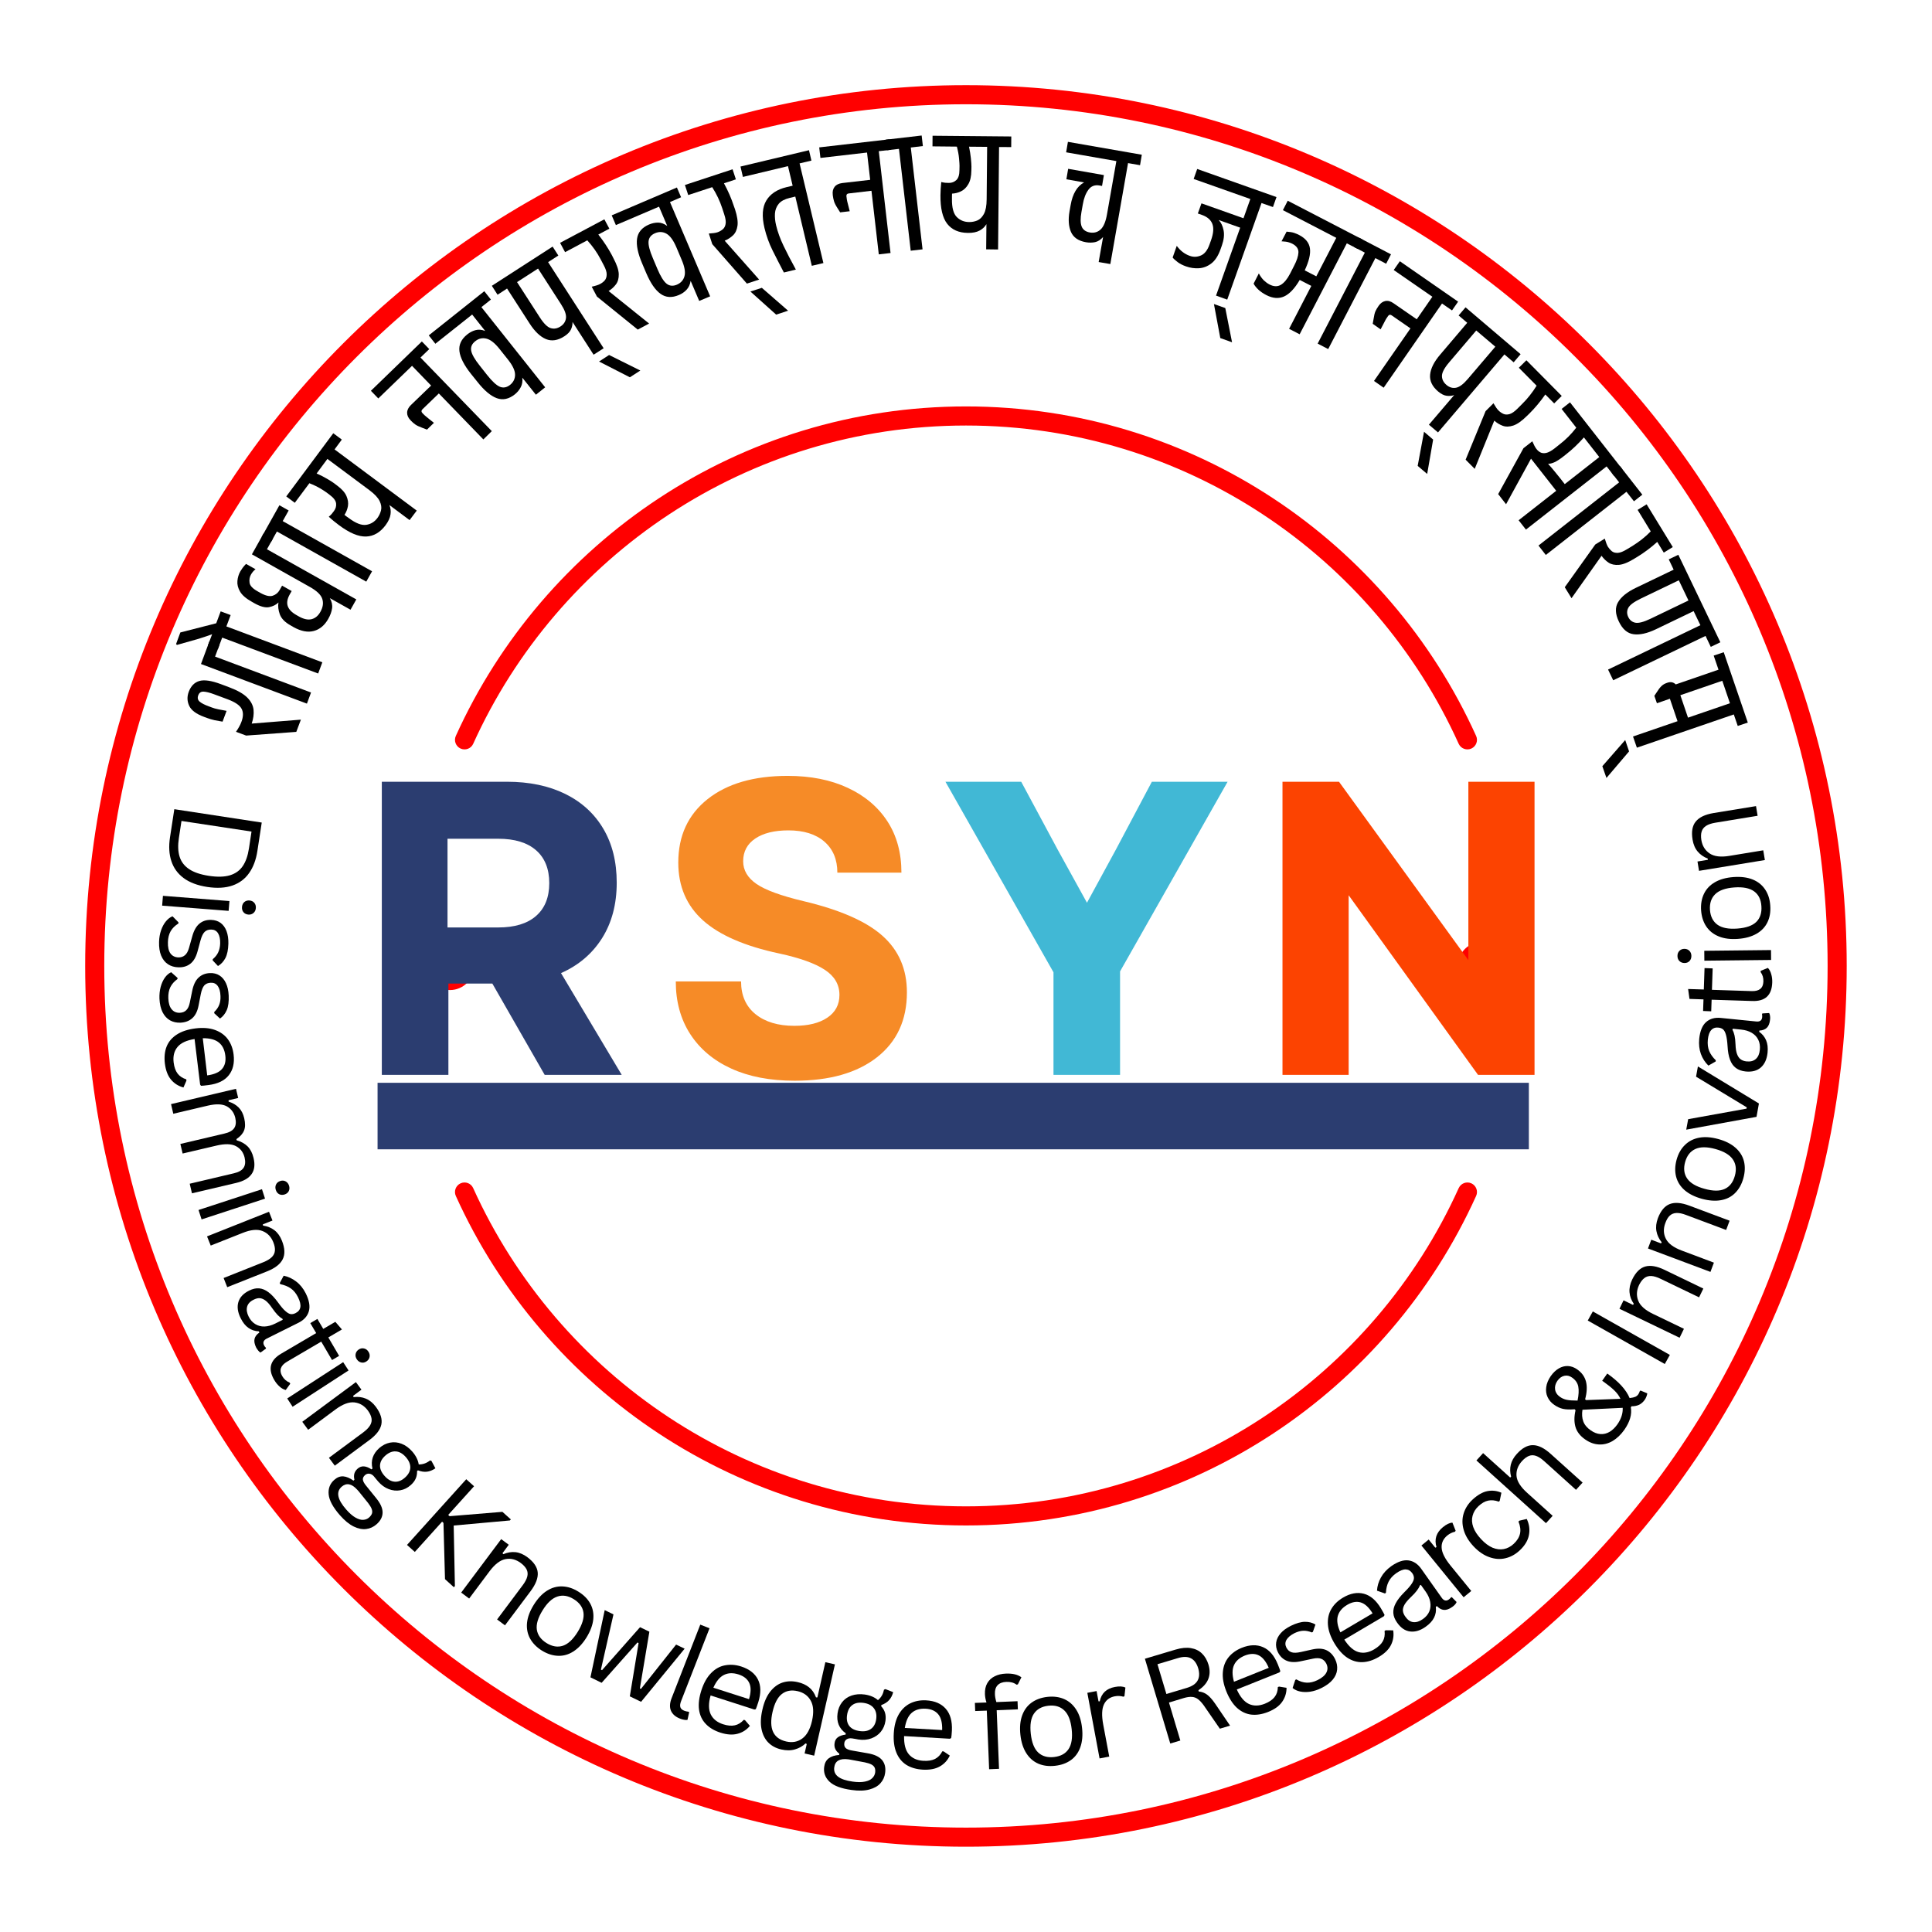
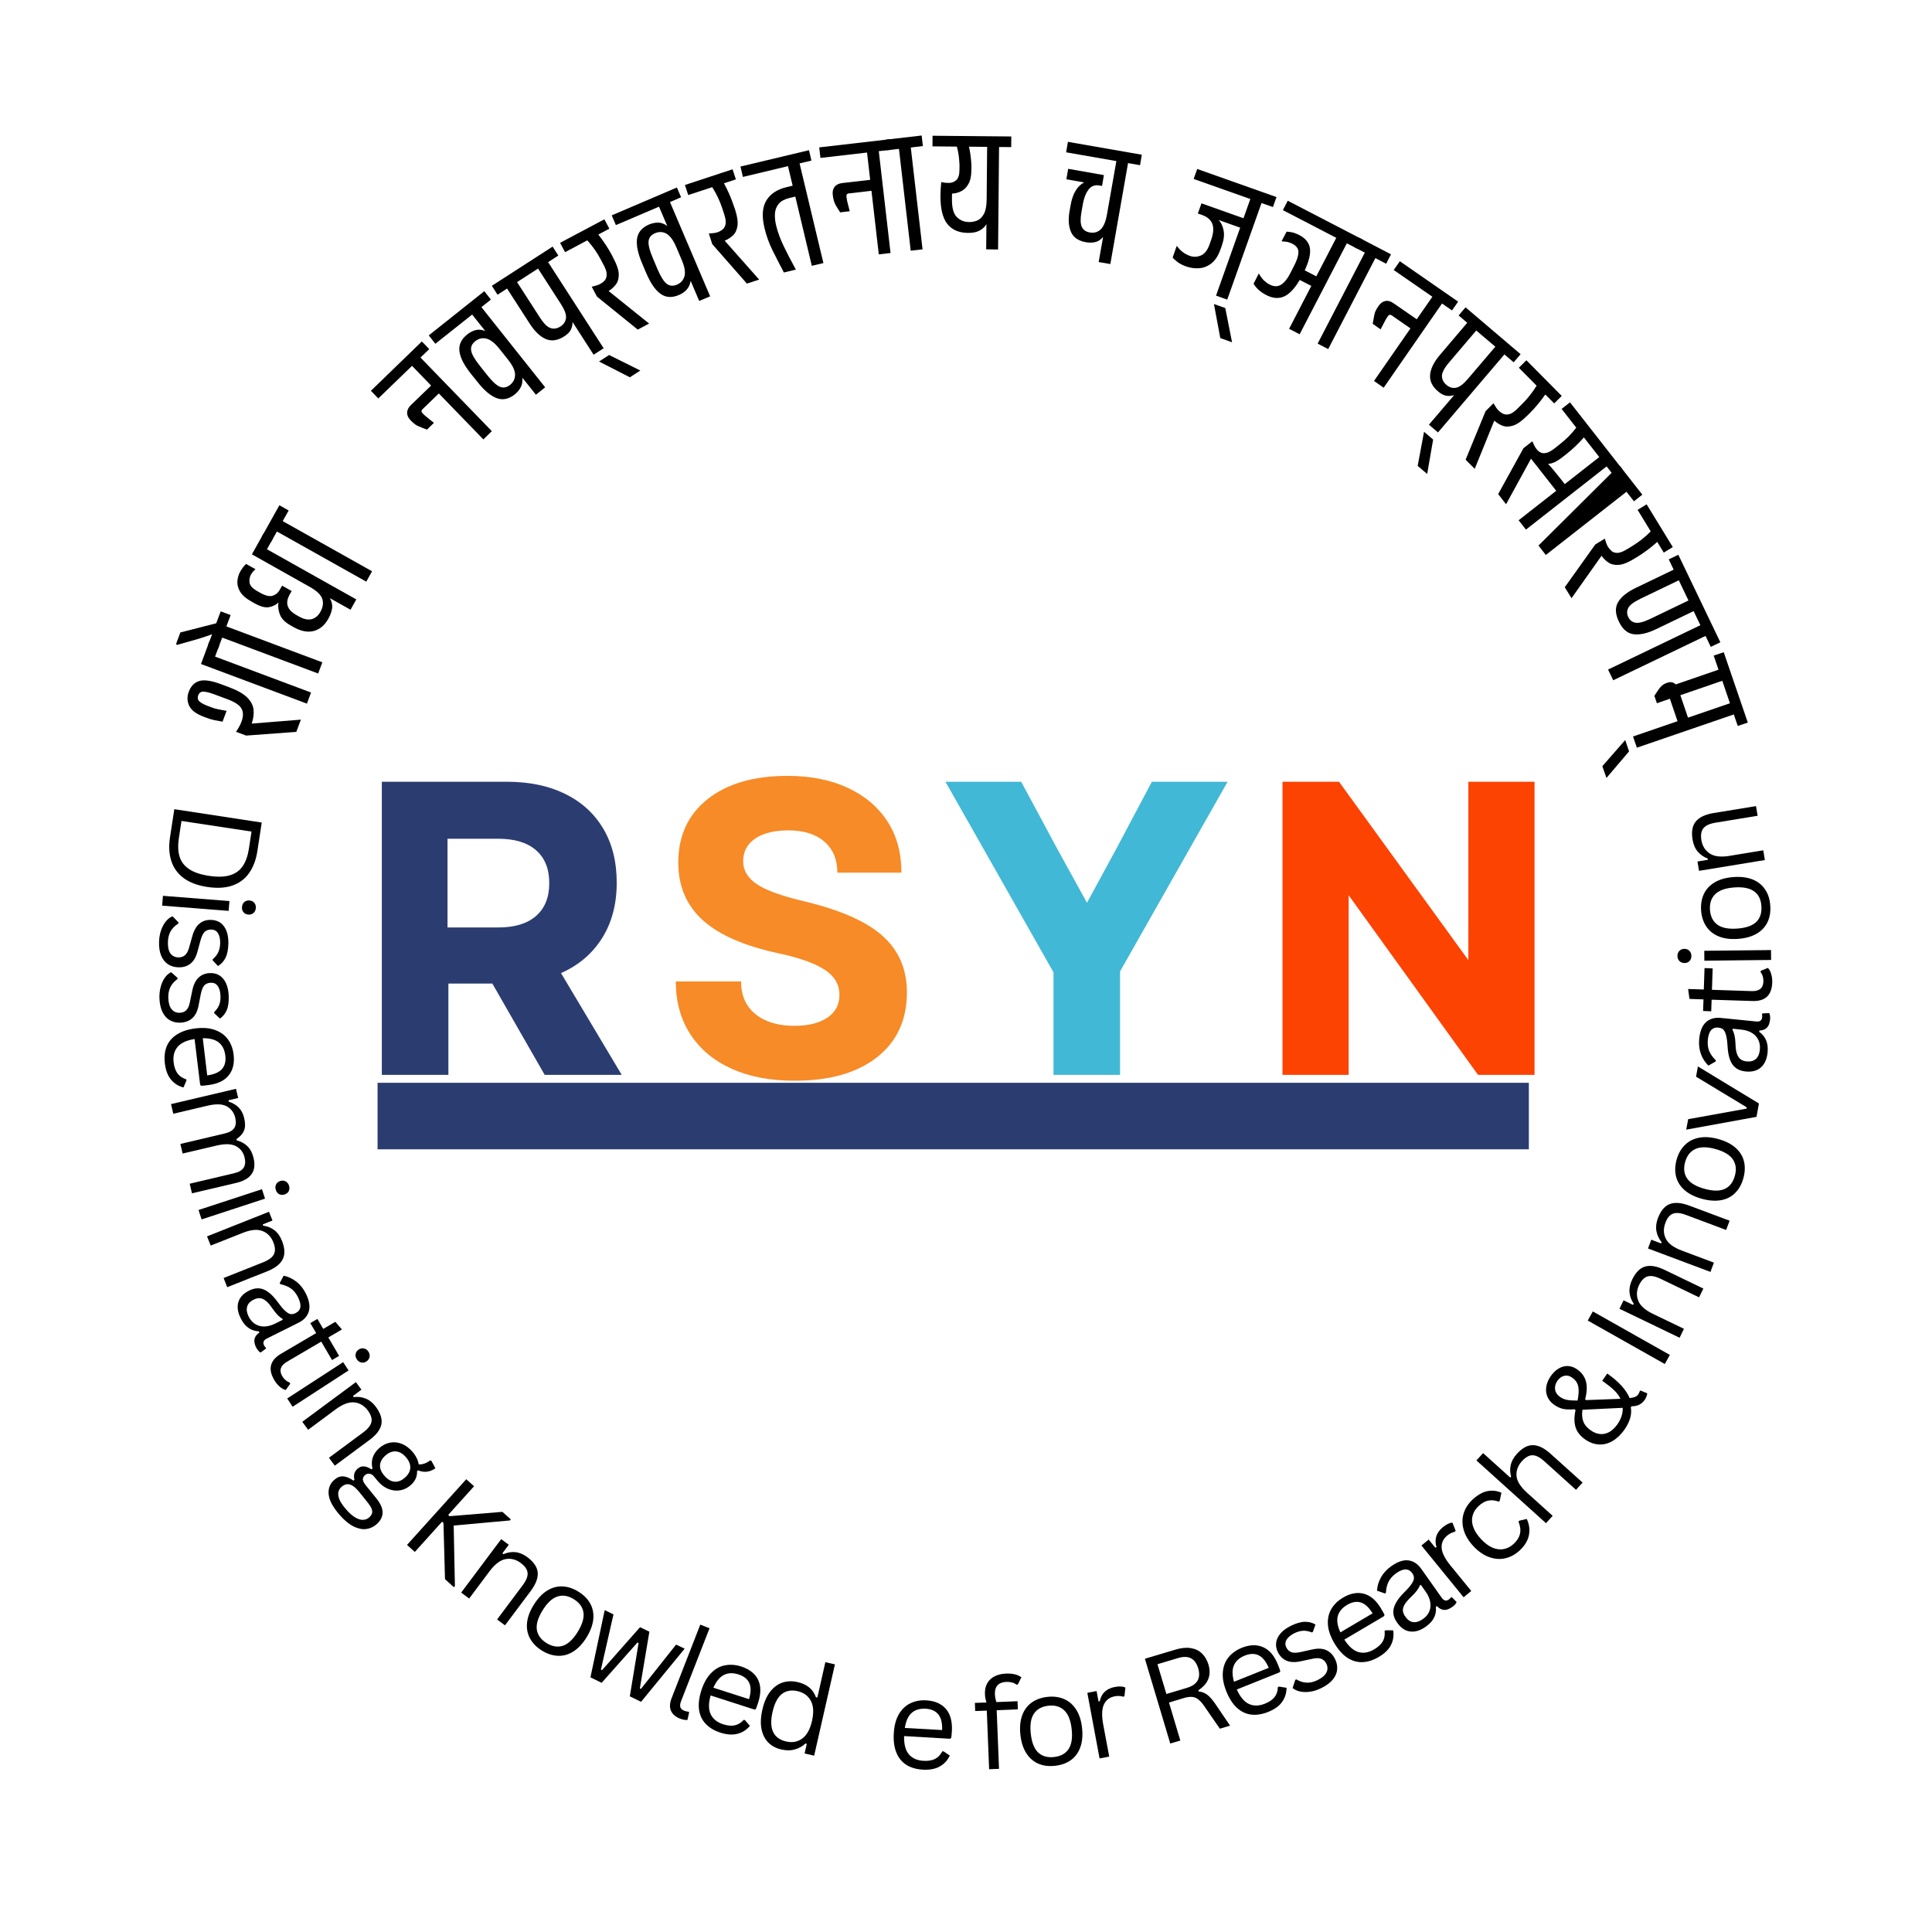
<svg xmlns="http://www.w3.org/2000/svg" width="500" zoomAndPan="magnify" viewBox="0 0 375 375" height="500" preserveAspectRatio="xMidYMid meet" version="1.0">
  <defs>
    <g />
    <clipPath id="481e87120e">
      <path d="M 16.543 16.543 L 358.543 16.543 L 358.543 358.543 L 16.543 358.543 Z M 16.543 16.543 " clip-rule="nonzero" />
    </clipPath>
    <clipPath id="a1402f8204">
      <path d="M 73.285 210.168 L 296.75 210.168 L 296.75 223.082 L 73.285 223.082 Z M 73.285 210.168 " clip-rule="nonzero" />
    </clipPath>
  </defs>
  <g clip-path="url(#481e87120e)">
-     <path fill="#ff0000" d="M 187.5 358.445 C 93.141 358.445 16.535 281.836 16.535 187.488 C 16.535 93.141 93.141 16.531 187.5 16.531 C 281.848 16.531 358.445 93.141 358.445 187.488 C 358.445 281.836 281.848 358.445 187.5 358.445 Z M 187.5 354.738 C 279.797 354.738 354.738 279.797 354.738 187.488 C 354.738 95.18 279.797 20.238 187.5 20.238 C 95.191 20.238 20.238 95.18 20.238 187.488 C 20.238 279.797 95.191 354.738 187.5 354.738 Z M 292.324 187.488 C 292.324 190.07 290.223 192.168 287.641 192.168 C 285.07 192.168 282.973 190.07 282.973 187.488 C 282.973 184.906 285.07 182.82 287.641 182.82 C 290.223 182.82 292.324 184.906 292.324 187.488 Z M 91.844 144.379 C 91.426 145.305 90.34 145.711 89.398 145.293 C 88.473 144.871 88.055 143.773 88.473 142.848 C 105.52 105.148 143.465 78.887 187.5 78.887 C 231.523 78.887 269.473 105.148 286.516 142.848 C 286.938 143.773 286.516 144.871 285.59 145.293 C 284.652 145.711 283.566 145.305 283.133 144.379 C 266.68 107.953 230.031 82.594 187.5 82.594 C 144.961 82.594 108.312 107.953 91.844 144.379 Z M 283.133 230.609 C 283.566 229.672 284.652 229.262 285.59 229.684 C 286.516 230.102 286.938 231.203 286.516 232.129 C 269.473 269.828 231.523 296.09 187.5 296.09 C 143.465 296.09 105.52 269.828 88.473 232.129 C 88.055 231.203 88.473 230.102 89.398 229.684 C 90.34 229.262 91.426 229.672 91.844 230.609 C 108.312 267.023 144.961 292.383 187.5 292.383 C 230.031 292.383 266.68 267.023 283.133 230.609 Z M 92.02 187.488 C 92.02 190.07 89.918 192.168 87.348 192.168 C 84.754 192.168 82.668 190.07 82.668 187.488 C 82.668 184.906 84.754 182.82 87.348 182.82 C 89.918 182.82 92.02 184.906 92.02 187.488 Z M 92.02 187.488 " fill-opacity="1" fill-rule="evenodd" />
-   </g>
+     </g>
  <g fill="#000000" fill-opacity="1">
    <g transform="translate(55.605, 147.166)">
      <g>
        <path d="M 1.906 -5.109 L -7.828 -4.391 L -9.797 -5.125 C -9.586 -5.426 -9.391 -5.742 -9.203 -6.078 C -9.016 -6.41 -8.867 -6.719 -8.766 -7 C -8.367 -8.039 -8.348 -8.898 -8.703 -9.578 C -9.055 -10.266 -9.953 -10.879 -11.391 -11.422 L -14 -12.391 C -14.883 -12.723 -15.582 -12.898 -16.094 -12.922 C -16.602 -12.941 -16.945 -12.703 -17.125 -12.203 C -17.312 -11.711 -17.223 -11.305 -16.859 -10.984 C -16.492 -10.672 -15.91 -10.367 -15.109 -10.078 L -14.531 -9.859 C -14.156 -9.711 -13.711 -9.586 -13.203 -9.484 C -12.691 -9.379 -12.164 -9.281 -11.625 -9.188 L -12.406 -7.094 C -12.938 -7.176 -13.453 -7.27 -13.953 -7.375 C -14.461 -7.488 -14.941 -7.629 -15.391 -7.797 L -15.984 -8.016 C -17.504 -8.578 -18.469 -9.289 -18.875 -10.156 C -19.289 -11.031 -19.32 -11.941 -18.969 -12.891 C -18.551 -14.004 -17.867 -14.703 -16.922 -14.984 C -15.973 -15.266 -14.578 -15.062 -12.734 -14.375 L -11.031 -13.734 C -9.477 -13.148 -8.336 -12.492 -7.609 -11.766 C -6.891 -11.047 -6.484 -10.258 -6.391 -9.406 C -6.305 -8.562 -6.426 -7.664 -6.75 -6.719 L 2.797 -7.484 Z M 3.969 -10.594 L -16.594 -18.281 L -14.969 -22.656 L -13.031 -21.938 L -13.859 -19.719 L 4.766 -12.75 Z M 3.969 -10.594 " />
      </g>
    </g>
  </g>
  <g fill="#000000" fill-opacity="1">
    <g transform="translate(61.066, 132.571)">
      <g>
        <path d="M 0.688 -1.844 L -17.938 -8.812 L -18.766 -6.609 L -20.703 -7.328 L -19.891 -9.469 C -20.203 -9.363 -20.566 -9.234 -20.984 -9.078 C -21.398 -8.93 -21.895 -8.77 -22.469 -8.594 L -26.719 -7.391 L -26.891 -7.562 L -26.062 -9.812 L -19.094 -11.594 L -18.234 -13.906 L -16.297 -13.188 L -17.125 -10.984 L 1.5 -4.016 Z M 0.688 -1.844 " />
      </g>
    </g>
  </g>
  <g fill="#000000" fill-opacity="1">
    <g transform="translate(63.269, 126.83)">
      <g>
        <path d="M 0.453 -6.719 C -0.254 -5.457 -1.191 -4.672 -2.359 -4.359 C -3.523 -4.047 -4.836 -4.297 -6.297 -5.109 L -6.859 -5.438 C -7.953 -6.039 -8.648 -6.754 -8.953 -7.578 C -9.254 -8.41 -9.344 -9.18 -9.219 -9.891 C -9.676 -9.441 -10.281 -9.141 -11.031 -8.984 C -11.781 -8.836 -12.738 -9.094 -13.906 -9.75 L -14.422 -10.047 C -15.523 -10.66 -16.273 -11.312 -16.672 -12 C -17.078 -12.695 -17.25 -13.383 -17.188 -14.062 C -17.125 -14.75 -16.938 -15.367 -16.625 -15.922 C -16.52 -16.109 -16.375 -16.332 -16.188 -16.594 C -16 -16.852 -15.773 -17.113 -15.516 -17.375 L -13.672 -16.344 C -14.035 -16.062 -14.332 -15.711 -14.562 -15.297 C -14.82 -14.836 -14.91 -14.316 -14.828 -13.734 C -14.754 -13.148 -14.238 -12.594 -13.281 -12.062 L -12.766 -11.766 C -11.734 -11.191 -10.922 -11.004 -10.328 -11.203 C -9.742 -11.398 -9.301 -11.766 -9 -12.297 L -8.516 -13.156 L -6.656 -12.109 L -7.031 -11.453 C -7.52 -10.578 -7.645 -9.812 -7.406 -9.156 C -7.176 -8.508 -6.602 -7.93 -5.688 -7.422 L -5.219 -7.156 C -4.281 -6.633 -3.457 -6.469 -2.75 -6.656 C -2.051 -6.852 -1.492 -7.328 -1.078 -8.078 C -0.578 -8.961 -0.457 -9.801 -0.719 -10.594 C -0.977 -11.383 -1.789 -12.16 -3.156 -12.922 L -14.375 -19.234 L -12.094 -23.312 L -10.297 -22.297 L -11.453 -20.219 L 5.891 -10.484 L 4.766 -8.484 L 0.75 -10.734 C 1.133 -10.066 1.281 -9.406 1.188 -8.75 C 1.094 -8.094 0.848 -7.414 0.453 -6.719 Z M 0.453 -6.719 " />
      </g>
    </g>
  </g>
  <g fill="#000000" fill-opacity="1">
    <g transform="translate(70.123, 114.617)">
      <g>
        <path d="M 0.969 -1.719 L -16.375 -11.453 L -17.531 -9.391 L -19.328 -10.406 L -15.891 -16.547 L -14.094 -15.531 L -15.25 -13.469 L 2.094 -3.734 Z M 0.969 -1.719 " />
      </g>
    </g>
  </g>
  <g fill="#000000" fill-opacity="1">
    <g transform="translate(73.408, 109.154)">
      <g>
-         <path d="M 1.438 -7.219 C 0.375 -5.801 -0.883 -5.066 -2.344 -5.016 C -3.812 -4.961 -5.566 -5.695 -7.609 -7.219 C -7.941 -7.469 -8.273 -7.727 -8.609 -8 C -8.941 -8.27 -9.27 -8.555 -9.594 -8.859 C -9.395 -9.016 -9.207 -9.191 -9.031 -9.391 C -8.863 -9.586 -8.719 -9.773 -8.594 -9.953 C -8.25 -10.41 -8.109 -10.91 -8.172 -11.453 C -8.242 -11.992 -8.656 -12.539 -9.406 -13.094 L -10.047 -13.578 C -10.254 -13.734 -10.648 -13.988 -11.234 -14.344 C -11.828 -14.695 -12.535 -15.035 -13.359 -15.359 L -16.188 -11.562 L -17.844 -12.797 L -8.719 -25.062 L -7.062 -23.828 L -8.469 -21.922 L 7.484 -10.047 L 6.094 -8.203 L 2.172 -11.125 C 2.41 -10.562 2.484 -9.957 2.391 -9.312 C 2.305 -8.664 1.988 -7.969 1.438 -7.219 Z M -5.703 -8.594 C -4.367 -7.594 -3.25 -7.156 -2.344 -7.281 C -1.438 -7.414 -0.703 -7.863 -0.141 -8.625 C 0.18 -9.062 0.41 -9.551 0.547 -10.094 C 0.68 -10.645 0.594 -11.242 0.281 -11.891 C -0.031 -12.547 -0.688 -13.25 -1.688 -14 L -9.859 -20.078 L -11.953 -17.25 C -11.234 -16.938 -10.555 -16.594 -9.922 -16.219 C -9.297 -15.852 -8.836 -15.562 -8.547 -15.344 L -7.969 -14.906 C -7.051 -14.227 -6.445 -13.547 -6.156 -12.859 C -5.863 -12.172 -5.77 -11.52 -5.875 -10.906 C -5.988 -10.289 -6.211 -9.727 -6.547 -9.219 C -6.398 -9.102 -6.258 -8.992 -6.125 -8.891 C -5.988 -8.797 -5.848 -8.695 -5.703 -8.594 Z M -5.703 -8.594 " />
-       </g>
+         </g>
    </g>
  </g>
  <g fill="#000000" fill-opacity="1">
    <g transform="translate(82.537, 97.181)">
      <g />
    </g>
  </g>
  <g fill="#000000" fill-opacity="1">
    <g transform="translate(87.553, 91.354)">
      <g>
        <path d="M 6.266 -6.062 L -2.375 -14.984 L -5.562 -11.906 C -5.801 -11.664 -5.801 -11.422 -5.562 -11.172 L -5.422 -11.031 C -5.211 -10.812 -5.02 -10.633 -4.844 -10.5 C -4.664 -10.363 -4.438 -10.176 -4.156 -9.938 L -3.328 -9.281 L -4.672 -7.969 L -5.578 -8.312 C -6.203 -8.539 -6.66 -8.758 -6.953 -8.969 C -7.254 -9.188 -7.531 -9.426 -7.781 -9.688 L -7.891 -9.812 C -8.316 -10.25 -8.531 -10.723 -8.531 -11.234 C -8.531 -11.754 -8.289 -12.25 -7.812 -12.719 L -3.875 -16.516 L -7.578 -20.344 L -14.125 -14.016 L -15.562 -15.5 L -5.672 -25.078 L -4.234 -23.594 L -5.938 -21.953 L 7.906 -7.672 Z M 6.266 -6.062 " />
      </g>
    </g>
  </g>
  <g fill="#000000" fill-opacity="1">
    <g transform="translate(97.191, 82.037)">
      <g>
        <path d="M 2.75 -5.5 C 1.582 -4.57 0.41 -4.32 -0.766 -4.75 C -1.953 -5.188 -3.203 -6.238 -4.516 -7.906 L -5.797 -9.5 C -7.117 -11.164 -7.859 -12.617 -8.016 -13.859 C -8.172 -15.109 -7.664 -16.195 -6.5 -17.125 C -6.008 -17.52 -5.477 -17.797 -4.906 -17.953 C -4.332 -18.117 -3.703 -18.066 -3.016 -17.797 L -5.547 -20.984 L -12.688 -15.312 L -13.969 -16.938 L -3.188 -25.516 L -1.906 -23.891 L -3.75 -22.422 L 8.625 -6.859 L 6.828 -5.422 L 4.188 -8.734 C 4.27 -8.035 4.172 -7.422 3.891 -6.891 C 3.617 -6.359 3.238 -5.895 2.75 -5.5 Z M -2.641 -9.25 C -1.66 -8.008 -0.836 -7.25 -0.172 -6.969 C 0.492 -6.695 1.156 -6.816 1.812 -7.328 C 2.457 -7.848 2.781 -8.504 2.781 -9.297 C 2.789 -10.086 2.344 -11.055 1.438 -12.203 L -0.266 -14.344 C -1.172 -15.477 -2.016 -16.133 -2.797 -16.312 C -3.578 -16.5 -4.289 -16.332 -4.938 -15.812 C -5.594 -15.301 -5.859 -14.688 -5.734 -13.969 C -5.609 -13.258 -5.051 -12.285 -4.062 -11.047 Z M -2.641 -9.25 " />
      </g>
    </g>
  </g>
  <g fill="#000000" fill-opacity="1">
    <g transform="translate(107.685, 73.708)">
      <g>
        <path d="M 1.859 -8.438 C 0.586 -7.613 -0.602 -7.43 -1.719 -7.891 C -2.832 -8.359 -3.891 -9.367 -4.891 -10.922 L -9.266 -17.703 L -11.109 -16.5 L -12.219 -18.234 L -0.422 -25.844 L 0.688 -24.109 L -1.297 -22.828 L 9.484 -6.109 L 7.531 -4.859 L 3.438 -11.219 C 3.469 -10.77 3.375 -10.297 3.156 -9.797 C 2.938 -9.305 2.504 -8.852 1.859 -8.438 Z M -2.922 -12.125 C -2.141 -10.906 -1.426 -10.203 -0.781 -10.016 C -0.145 -9.828 0.484 -9.938 1.109 -10.344 C 1.734 -10.75 2.086 -11.289 2.172 -11.969 C 2.254 -12.645 1.93 -13.547 1.203 -14.672 L -3.25 -21.578 L -7.328 -18.953 Z M -2.922 -12.125 " />
      </g>
    </g>
  </g>
  <g fill="#000000" fill-opacity="1">
    <g transform="translate(118.82, 66.529)">
      <g>
        <path d="M 3.438 6.703 L -2.547 3.641 L -0.594 2.375 L 5.469 5.391 Z M 3.438 6.703 " />
      </g>
    </g>
  </g>
  <g fill="#000000" fill-opacity="1">
    <g transform="translate(119.336, 66.335)">
      <g>
        <path d="M 4.453 -2.359 L -3.469 -8.766 L -4.484 -10.688 C -3.742 -10.852 -3.207 -11.023 -2.875 -11.203 C -2.531 -11.379 -2.227 -11.609 -1.969 -11.891 C -1.719 -12.18 -1.586 -12.566 -1.578 -13.047 C -1.566 -13.523 -1.754 -14.125 -2.141 -14.844 L -2.734 -15.969 C -3.086 -16.645 -3.473 -17.281 -3.891 -17.875 C -4.316 -18.477 -4.801 -19.082 -5.344 -19.688 L -9.656 -17.391 L -10.625 -19.203 L -2.031 -23.766 L -1.062 -21.953 L -3.203 -20.812 C -2.172 -19.5 -1.289 -18.16 -0.562 -16.797 L -0.266 -16.203 C 0.398 -14.961 0.742 -13.938 0.766 -13.125 C 0.785 -12.312 0.602 -11.648 0.219 -11.141 C -0.156 -10.641 -0.629 -10.207 -1.203 -9.844 L 6.656 -3.531 Z M 4.453 -2.359 " />
      </g>
    </g>
  </g>
  <g fill="#000000" fill-opacity="1">
    <g transform="translate(127.699, 61.832)">
      <g>
        <path d="M 4.094 -4.578 C 2.727 -3.992 1.535 -4.066 0.516 -4.797 C -0.504 -5.523 -1.43 -6.867 -2.266 -8.828 L -3.062 -10.703 C -3.895 -12.66 -4.223 -14.258 -4.047 -15.5 C -3.867 -16.75 -3.098 -17.664 -1.734 -18.25 C -1.141 -18.5 -0.551 -18.625 0.031 -18.625 C 0.625 -18.625 1.219 -18.406 1.812 -17.969 L 0.219 -21.719 L -8.156 -18.141 L -8.969 -20.031 L 3.688 -25.438 L 4.5 -23.547 L 2.344 -22.609 L 10.141 -4.312 L 8.016 -3.422 L 6.359 -7.312 C 6.242 -6.613 5.984 -6.047 5.578 -5.609 C 5.18 -5.172 4.688 -4.828 4.094 -4.578 Z M -0.094 -9.625 C 0.52 -8.176 1.113 -7.223 1.688 -6.766 C 2.258 -6.316 2.926 -6.254 3.688 -6.578 C 4.457 -6.91 4.945 -7.457 5.156 -8.219 C 5.375 -8.988 5.191 -10.051 4.609 -11.406 L 3.547 -13.922 C 2.973 -15.242 2.336 -16.098 1.641 -16.484 C 0.941 -16.867 0.207 -16.895 -0.562 -16.562 C -1.32 -16.238 -1.738 -15.719 -1.812 -15 C -1.883 -14.281 -1.609 -13.191 -0.984 -11.734 Z M -0.094 -9.625 " />
      </g>
    </g>
  </g>
  <g fill="#000000" fill-opacity="1">
    <g transform="translate(140.192, 56.625)">
      <g>
        <path d="M 4.781 -1.578 L -1.938 -9.234 L -2.609 -11.297 C -1.859 -11.336 -1.305 -11.414 -0.953 -11.531 C -0.586 -11.656 -0.254 -11.836 0.047 -12.078 C 0.359 -12.316 0.555 -12.664 0.641 -13.125 C 0.734 -13.582 0.648 -14.203 0.391 -14.984 L 0 -16.188 C -0.238 -16.914 -0.516 -17.609 -0.828 -18.266 C -1.141 -18.93 -1.516 -19.609 -1.953 -20.297 L -6.609 -18.766 L -7.25 -20.719 L 2 -23.766 L 2.641 -21.812 L 0.328 -21.047 C 1.129 -19.578 1.77 -18.102 2.25 -16.625 L 2.469 -16.016 C 2.906 -14.672 3.066 -13.598 2.953 -12.797 C 2.836 -12.004 2.551 -11.391 2.094 -10.953 C 1.633 -10.516 1.094 -10.164 0.469 -9.906 L 7.156 -2.359 Z M 4.781 -1.578 " />
      </g>
    </g>
  </g>
  <g fill="#000000" fill-opacity="1">
    <g transform="translate(149.029, 53.711)">
      <g>
-         <path d="M 1.625 7.359 L -3.375 2.875 L -1.156 2.156 L 3.938 6.594 Z M 1.625 7.359 " />
-       </g>
+         </g>
    </g>
  </g>
  <g fill="#000000" fill-opacity="1">
    <g transform="translate(149.197, 53.592)">
      <g>
        <path d="M 2.953 -0.703 C 2.172 -2.191 1.438 -3.625 0.75 -5 C 0.07 -6.375 -0.445 -7.816 -0.812 -9.328 C -1.352 -11.609 -1.234 -13.391 -0.453 -14.672 C 0.328 -15.961 1.633 -16.828 3.469 -17.266 L 4.656 -17.547 L 3.75 -21.344 L -5 -19.25 L -5.469 -21.266 L 7.828 -24.438 L 8.297 -22.422 L 6 -21.875 L 10.625 -2.531 L 8.375 -2 L 5.172 -15.438 L 4.062 -15.172 C 3.102 -14.941 2.398 -14.562 1.953 -14.031 C 1.516 -13.5 1.27 -12.867 1.219 -12.141 C 1.176 -11.422 1.25 -10.664 1.438 -9.875 C 1.75 -8.57 2.238 -7.227 2.906 -5.844 C 3.57 -4.457 4.363 -2.93 5.281 -1.266 Z M 2.953 -0.703 " />
      </g>
    </g>
  </g>
  <g fill="#000000" fill-opacity="1">
    <g transform="translate(161.916, 50.374)">
      <g>
        <path d="M 8.656 -1 L 7.234 -13.344 L 2.828 -12.828 C 2.492 -12.797 2.344 -12.609 2.375 -12.266 L 2.406 -12.062 C 2.438 -11.758 2.477 -11.5 2.531 -11.281 C 2.594 -11.07 2.664 -10.785 2.75 -10.422 L 3.016 -9.375 L 1.156 -9.156 L 0.625 -10 C 0.27 -10.551 0.047 -11.004 -0.047 -11.359 C -0.148 -11.711 -0.223 -12.066 -0.266 -12.422 L -0.281 -12.594 C -0.352 -13.195 -0.234 -13.703 0.078 -14.109 C 0.391 -14.516 0.883 -14.758 1.562 -14.844 L 6.984 -15.469 L 6.375 -20.766 L -2.672 -19.719 L -2.906 -21.766 L 10.766 -23.344 L 11 -21.297 L 8.656 -21.031 L 10.938 -1.266 Z M 8.656 -1 " />
      </g>
    </g>
  </g>
  <g fill="#000000" fill-opacity="1">
    <g transform="translate(174.816, 48.881)">
      <g>
        <path d="M 1.953 -0.219 L -0.328 -19.984 L -2.672 -19.719 L -2.906 -21.766 L 4.078 -22.578 L 4.312 -20.531 L 1.969 -20.25 L 4.25 -0.484 Z M 1.953 -0.219 " />
      </g>
    </g>
  </g>
  <g fill="#000000" fill-opacity="1">
    <g transform="translate(181.197, 48.301)">
      <g>
        <path d="M 6.672 -3.094 C 4.898 -3.113 3.562 -3.703 2.656 -4.859 C 1.758 -6.016 1.32 -7.863 1.344 -10.406 C 1.352 -10.82 1.367 -11.242 1.391 -11.672 C 1.422 -12.098 1.457 -12.531 1.5 -12.969 C 1.75 -12.906 2.004 -12.859 2.266 -12.828 C 2.523 -12.805 2.766 -12.797 2.984 -12.797 C 3.555 -12.797 4.039 -12.984 4.438 -13.359 C 4.832 -13.734 5.031 -14.383 5.031 -15.312 L 5.047 -16.125 C 5.047 -16.383 5.016 -16.852 4.953 -17.531 C 4.898 -18.219 4.758 -18.988 4.531 -19.844 L -0.203 -19.891 L -0.188 -21.953 L 15.094 -21.812 L 15.078 -19.75 L 12.719 -19.766 L 12.531 0.125 L 10.219 0.094 L 10.266 -4.797 C 9.961 -4.273 9.52 -3.859 8.938 -3.547 C 8.363 -3.234 7.609 -3.082 6.672 -3.094 Z M 3.578 -9.672 C 3.555 -8.004 3.863 -6.844 4.5 -6.188 C 5.145 -5.539 5.941 -5.211 6.891 -5.203 C 7.43 -5.191 7.961 -5.289 8.484 -5.5 C 9.004 -5.719 9.438 -6.145 9.781 -6.781 C 10.125 -7.414 10.301 -8.359 10.312 -9.609 L 10.406 -19.797 L 6.891 -19.828 C 7.055 -19.055 7.176 -18.305 7.25 -17.578 C 7.32 -16.859 7.359 -16.316 7.359 -15.953 L 7.344 -15.219 C 7.332 -14.082 7.133 -13.191 6.75 -12.547 C 6.375 -11.898 5.906 -11.441 5.344 -11.172 C 4.789 -10.898 4.207 -10.75 3.594 -10.719 C 3.582 -10.539 3.578 -10.363 3.578 -10.188 C 3.578 -10.02 3.578 -9.848 3.578 -9.672 Z M 3.578 -9.672 " />
      </g>
    </g>
  </g>
  <g fill="#000000" fill-opacity="1">
    <g transform="translate(196.251, 48.622)">
      <g />
    </g>
  </g>
  <g fill="#000000" fill-opacity="1">
    <g transform="translate(203.89, 49.22)">
      <g>
        <path d="M 6.891 -2.203 C 5.422 -2.461 4.453 -3.129 3.984 -4.203 C 3.523 -5.285 3.43 -6.617 3.703 -8.203 L 3.922 -9.422 C 4.305 -11.617 5.176 -13.082 6.531 -13.812 L 3.094 -14.422 L 3.438 -16.453 L 10.375 -15.234 L 10.016 -13.125 L 9.516 -13.219 C 8.598 -13.375 7.879 -13.094 7.359 -12.375 C 6.836 -11.656 6.477 -10.711 6.281 -9.547 L 6.016 -8.047 C 5.797 -6.816 5.812 -5.883 6.062 -5.25 C 6.312 -4.625 6.844 -4.238 7.656 -4.094 C 8.477 -3.957 9.176 -4.156 9.75 -4.688 C 10.32 -5.219 10.734 -6.207 10.984 -7.656 L 12.797 -17.953 L 3.047 -19.656 L 3.391 -21.688 L 17.734 -19.188 L 17.391 -17.156 L 15.062 -17.562 L 11.625 2.031 L 9.359 1.641 L 10.219 -3.219 C 9.75 -2.676 9.227 -2.344 8.656 -2.219 C 8.082 -2.102 7.492 -2.098 6.891 -2.203 Z M 6.891 -2.203 " />
      </g>
    </g>
  </g>
  <g fill="#000000" fill-opacity="1">
    <g transform="translate(218.005, 51.854)">
      <g />
    </g>
  </g>
  <g fill="#000000" fill-opacity="1">
    <g transform="translate(225.407, 53.611)">
      <g>
        <path d="M 4.797 -1.906 C 4.148 -2.133 3.602 -2.414 3.156 -2.75 C 2.707 -3.094 2.391 -3.383 2.203 -3.625 L 3 -5.891 C 3.688 -4.953 4.523 -4.305 5.516 -3.953 C 6.234 -3.691 6.953 -3.711 7.672 -4.016 C 8.398 -4.316 8.961 -5.031 9.359 -6.156 L 9.672 -7.031 C 10.129 -8.332 10.207 -9.375 9.906 -10.156 C 9.602 -10.938 8.945 -11.508 7.938 -11.875 L 7.094 -12.172 L 7.797 -14.141 L 15.953 -11.25 L 17.281 -14.984 L 6.281 -18.875 L 6.969 -20.812 L 22.359 -15.359 L 21.672 -13.422 L 19.453 -14.203 L 12.797 4.547 L 10.625 3.766 L 15.312 -9.422 L 11.141 -10.906 C 11.609 -10.414 11.926 -9.742 12.094 -8.891 C 12.258 -8.047 12.148 -7.078 11.766 -5.984 L 11.484 -5.188 C 11.035 -3.938 10.441 -3.031 9.703 -2.469 C 8.961 -1.906 8.164 -1.598 7.312 -1.547 C 6.457 -1.492 5.617 -1.613 4.797 -1.906 Z M 4.797 -1.906 " />
      </g>
    </g>
  </g>
  <g fill="#000000" fill-opacity="1">
    <g transform="translate(240.062, 58.81)">
      <g>
        <path d="M -3.203 6.812 L -4.438 0.203 L -2.234 0.984 L -0.922 7.625 Z M -3.203 6.812 " />
      </g>
    </g>
  </g>
  <g fill="#000000" fill-opacity="1">
    <g transform="translate(240.198, 58.634)">
      <g>
        <path d="M 5.594 -1.359 C 4.988 -1.672 4.477 -2.02 4.062 -2.406 C 3.645 -2.801 3.332 -3.191 3.125 -3.578 L 4.141 -5.562 C 4.43 -5.02 4.754 -4.57 5.109 -4.219 C 5.473 -3.875 5.836 -3.609 6.203 -3.422 C 7.023 -2.992 7.758 -2.969 8.406 -3.344 C 9.051 -3.727 9.645 -4.441 10.188 -5.484 L 10.984 -7.047 C 11.516 -8.066 11.797 -8.926 11.828 -9.625 C 11.859 -10.332 11.461 -10.898 10.641 -11.328 C 10.441 -11.43 10.203 -11.523 9.922 -11.609 C 9.641 -11.703 9.18 -11.766 8.547 -11.797 L 9.531 -13.672 C 10.145 -13.629 10.625 -13.551 10.969 -13.438 C 11.32 -13.32 11.656 -13.18 11.969 -13.016 C 13.219 -12.367 13.914 -11.5 14.062 -10.406 C 14.207 -9.32 13.867 -7.906 13.047 -6.156 L 15.297 -5 L 19.172 -12.469 L 8.812 -17.844 L 9.75 -19.672 L 24.25 -12.156 L 23.312 -10.328 L 21.219 -11.406 L 12.062 6.25 L 10.016 5.188 L 14.328 -3.141 L 12.078 -4.297 C 11.098 -2.629 10.086 -1.562 9.047 -1.094 C 8.004 -0.625 6.852 -0.711 5.594 -1.359 Z M 5.594 -1.359 " />
      </g>
    </g>
  </g>
  <g fill="#000000" fill-opacity="1">
    <g transform="translate(254.005, 65.787)">
      <g>
        <path d="M 1.75 0.906 L 10.906 -16.75 L 8.812 -17.844 L 9.75 -19.672 L 15.984 -16.422 L 15.047 -14.594 L 12.953 -15.688 L 3.797 1.969 Z M 1.75 0.906 " />
      </g>
    </g>
  </g>
  <g fill="#000000" fill-opacity="1">
    <g transform="translate(259.521, 68.973)">
      <g>
        <path d="M 7.172 4.969 L 14.25 -5.234 L 10.594 -7.766 C 10.32 -7.953 10.086 -7.906 9.891 -7.625 L 9.781 -7.453 C 9.602 -7.211 9.461 -6.988 9.359 -6.781 C 9.266 -6.582 9.129 -6.32 8.953 -6 L 8.453 -5.047 L 6.922 -6.125 L 7.094 -7.094 C 7.188 -7.738 7.305 -8.227 7.453 -8.562 C 7.609 -8.895 7.789 -9.207 8 -9.5 L 8.094 -9.641 C 8.445 -10.141 8.875 -10.441 9.375 -10.547 C 9.883 -10.648 10.414 -10.504 10.969 -10.109 L 15.469 -7 L 18.5 -11.375 L 11 -16.562 L 12.188 -18.266 L 23.5 -10.422 L 22.312 -8.719 L 20.375 -10.062 L 9.047 6.281 Z M 7.172 4.969 " />
      </g>
    </g>
  </g>
  <g fill="#000000" fill-opacity="1">
    <g transform="translate(270.522, 76.621)">
      <g>
        <path d="M 8.609 -0.641 C 7.461 -1.617 6.945 -2.707 7.062 -3.906 C 7.176 -5.113 7.836 -6.422 9.047 -7.828 L 14.266 -13.969 L 12.594 -15.391 L 13.938 -16.969 L 24.625 -7.875 L 23.281 -6.297 L 21.484 -7.828 L 8.594 7.312 L 6.828 5.812 L 11.734 0.062 C 11.305 0.219 10.828 0.266 10.297 0.203 C 9.766 0.141 9.203 -0.141 8.609 -0.641 Z M 10.75 -6.281 C 9.812 -5.176 9.348 -4.289 9.359 -3.625 C 9.367 -2.969 9.66 -2.395 10.234 -1.906 C 10.797 -1.426 11.41 -1.242 12.078 -1.359 C 12.754 -1.484 13.523 -2.055 14.391 -3.078 L 19.719 -9.328 L 16.016 -12.469 Z M 10.75 -6.281 " />
      </g>
    </g>
  </g>
  <g fill="#000000" fill-opacity="1">
    <g transform="translate(280.608, 85.211)">
      <g>
        <path d="M -5.438 5.219 L -4.203 -1.406 L -2.438 0.109 L -3.594 6.781 Z M -5.438 5.219 " />
      </g>
    </g>
  </g>
  <g fill="#000000" fill-opacity="1">
    <g transform="translate(280.945, 85.646)">
      <g>
        <path d="M 3.531 3.578 L 7.406 -5.844 L 8.938 -7.375 C 9.312 -6.719 9.633 -6.254 9.906 -5.984 C 10.176 -5.711 10.484 -5.492 10.828 -5.328 C 11.18 -5.16 11.586 -5.141 12.047 -5.266 C 12.504 -5.398 13.02 -5.754 13.594 -6.328 L 14.5 -7.234 C 15.039 -7.766 15.535 -8.316 15.984 -8.891 C 16.441 -9.461 16.883 -10.094 17.312 -10.781 L 13.859 -14.266 L 15.328 -15.719 L 22.188 -8.797 L 20.719 -7.344 L 19 -9.078 C 18.039 -7.703 17.008 -6.469 15.906 -5.375 L 15.438 -4.922 C 14.438 -3.93 13.551 -3.305 12.781 -3.047 C 12.02 -2.797 11.336 -2.781 10.734 -3 C 10.141 -3.219 9.594 -3.551 9.094 -4 L 5.297 5.359 Z M 3.531 3.578 " />
      </g>
    </g>
  </g>
  <g fill="#000000" fill-opacity="1">
    <g transform="translate(287.686, 91.951)">
      <g>
        <path d="M 3.109 3.953 L 8.016 -4.953 L 9.734 -6.297 C 10.035 -5.598 10.301 -5.102 10.531 -4.812 C 10.738 -4.539 10.988 -4.32 11.281 -4.156 C 11.582 -3.988 11.957 -3.945 12.406 -4.031 C 12.863 -4.125 13.414 -4.422 14.062 -4.922 L 15.062 -5.719 C 15.664 -6.188 16.223 -6.676 16.734 -7.188 C 17.254 -7.707 17.766 -8.289 18.266 -8.938 L 15.422 -12.578 L 17.047 -13.859 L 27.234 -0.844 L 25.609 0.438 L 24.156 -1.422 L 8.5 10.844 L 7.078 9.031 L 14.375 3.312 L 9.484 -2.922 L 4.641 5.922 Z M 15.078 0.797 L 16.031 2.016 L 22.734 -3.234 L 19.75 -7.047 C 18.645 -5.797 17.477 -4.691 16.25 -3.734 L 15.734 -3.328 C 15.109 -2.836 14.555 -2.477 14.078 -2.25 C 13.598 -2.031 13.172 -1.922 12.797 -1.922 C 13.18 -1.504 13.578 -1.047 13.984 -0.547 C 14.398 -0.047 14.766 0.398 15.078 0.797 Z M 15.078 0.797 " />
      </g>
    </g>
  </g>
  <g fill="#000000" fill-opacity="1">
    <g transform="translate(297.4, 104.345)">
      <g>
-         <path d="M 1.219 1.547 L 16.875 -10.719 L 15.422 -12.578 L 17.047 -13.859 L 21.375 -8.328 L 19.75 -7.047 L 18.297 -8.891 L 2.641 3.375 Z M 1.219 1.547 " />
+         <path d="M 1.219 1.547 L 15.422 -12.578 L 17.047 -13.859 L 21.375 -8.328 L 19.75 -7.047 L 18.297 -8.891 L 2.641 3.375 Z M 1.219 1.547 " />
      </g>
    </g>
  </g>
  <g fill="#000000" fill-opacity="1">
    <g transform="translate(301.094, 109.686)">
      <g>
        <path d="M 2.625 4.297 L 8.547 -4 L 10.391 -5.141 C 10.609 -4.41 10.812 -3.883 11 -3.562 C 11.207 -3.238 11.457 -2.953 11.75 -2.703 C 12.051 -2.461 12.441 -2.352 12.922 -2.375 C 13.398 -2.406 13.984 -2.633 14.672 -3.062 L 15.766 -3.719 C 16.41 -4.125 17.02 -4.551 17.594 -5 C 18.164 -5.445 18.738 -5.961 19.312 -6.547 L 16.766 -10.719 L 18.516 -11.797 L 23.594 -3.5 L 21.844 -2.422 L 20.578 -4.5 C 19.328 -3.375 18.039 -2.41 16.719 -1.609 L 16.156 -1.266 C 14.957 -0.523 13.953 -0.117 13.141 -0.047 C 12.336 0.016 11.672 -0.125 11.141 -0.469 C 10.617 -0.812 10.16 -1.258 9.766 -1.812 L 3.938 6.422 Z M 2.625 4.297 " />
      </g>
    </g>
  </g>
  <g fill="#000000" fill-opacity="1">
    <g transform="translate(306.154, 117.54)">
      <g>
        <path d="M 8.062 3.094 C 7.352 1.613 7.305 0.359 7.922 -0.672 C 8.535 -1.711 9.691 -2.641 11.391 -3.453 L 18.703 -6.969 L 17.75 -8.969 L 19.609 -9.859 L 27.766 7.125 L 25.906 8.016 L 24.891 5.891 L 6.969 14.5 L 5.969 12.422 L 23.891 3.812 L 22.578 1.078 L 15.266 4.594 C 13.566 5.406 12.117 5.727 10.922 5.562 C 9.723 5.406 8.77 4.582 8.062 3.094 Z M 12.328 -1.359 C 11.004 -0.723 10.191 -0.117 9.891 0.453 C 9.598 1.023 9.598 1.613 9.891 2.219 C 10.18 2.832 10.641 3.203 11.266 3.328 C 11.898 3.453 12.879 3.195 14.203 2.562 L 21.578 -0.984 L 19.703 -4.906 Z M 12.328 -1.359 " />
      </g>
    </g>
  </g>
  <g fill="#000000" fill-opacity="1">
    <g transform="translate(313.936, 134.078)">
      <g>
        <path d="M 7.172 0.984 L 7.641 0.281 C 7.941 -0.207 8.234 -0.594 8.516 -0.875 C 8.797 -1.156 9.133 -1.363 9.531 -1.5 L 9.703 -1.562 C 10.336 -1.781 10.879 -1.672 11.328 -1.234 L 19.625 -4.094 L 18.688 -6.828 L 20.641 -7.484 L 25.312 6.172 L 23.359 6.828 L 22.594 4.594 L 3.781 11.047 L 3.031 8.875 L 11.672 5.906 L 10.188 1.547 L 7.672 2.422 Z M 12.219 0.859 L 13.703 5.219 L 21.844 2.422 L 20.359 -1.938 Z M 12.219 0.859 " />
      </g>
    </g>
  </g>
  <g fill="#000000" fill-opacity="1">
    <g transform="translate(318.358, 146.985)">
      <g>
        <path d="M -7.344 1.734 L -2.906 -3.344 L -2.156 -1.141 L -6.547 4.016 Z M -7.344 1.734 " />
      </g>
    </g>
  </g>
  <g fill="#000000" fill-opacity="1">
    <g transform="translate(34.226, 154.501)">
      <g>
        <path d="M 15.734 10.656 C 15.473 12.375 14.941 13.801 14.141 14.938 C 13.348 16.082 12.27 16.895 10.906 17.375 C 9.539 17.852 7.906 17.945 6 17.656 C 4.094 17.363 2.562 16.785 1.406 15.922 C 0.25 15.055 -0.539 13.957 -0.969 12.625 C -1.406 11.301 -1.492 9.781 -1.234 8.062 L -0.391 2.562 L 16.578 5.156 Z M 0.5 8.125 C 0.281 9.551 0.32 10.758 0.625 11.75 C 0.926 12.75 1.539 13.562 2.469 14.188 C 3.395 14.812 4.68 15.25 6.328 15.5 C 7.984 15.75 9.344 15.711 10.406 15.391 C 11.477 15.066 12.305 14.473 12.891 13.609 C 13.473 12.754 13.875 11.613 14.094 10.188 L 14.594 6.906 L 1 4.844 Z M 0.5 8.125 " />
      </g>
    </g>
  </g>
  <g fill="#000000" fill-opacity="1">
    <g transform="translate(31.799, 171.628)">
      <g>
        <path d="M 15.172 4.422 C 15.203 4.016 15.352 3.691 15.625 3.453 C 15.895 3.223 16.227 3.125 16.625 3.156 C 17.02 3.188 17.332 3.336 17.562 3.609 C 17.789 3.879 17.891 4.219 17.859 4.625 C 17.828 5.031 17.676 5.348 17.406 5.578 C 17.133 5.816 16.801 5.922 16.406 5.891 C 16.008 5.859 15.695 5.707 15.469 5.438 C 15.238 5.164 15.141 4.828 15.172 4.422 Z M -0.172 2.25 L 12.734 3.266 L 12.578 5.172 L -0.328 4.156 Z M -0.172 2.25 " />
      </g>
    </g>
  </g>
  <g fill="#000000" fill-opacity="1">
    <g transform="translate(31.281, 176.911)">
      <g>
        <path d="M -0.406 5.906 C -0.383 5.094 -0.254 4.344 -0.016 3.656 C 0.223 2.969 0.535 2.391 0.922 1.922 C 1.305 1.453 1.734 1.125 2.203 0.938 L 3.359 2.109 L 3.344 2.344 C 2.688 2.75 2.188 3.242 1.844 3.828 C 1.508 4.422 1.332 5.129 1.312 5.953 C 1.281 6.91 1.441 7.641 1.797 8.141 C 2.16 8.641 2.676 8.898 3.344 8.922 C 3.852 8.93 4.273 8.789 4.609 8.5 C 4.953 8.219 5.219 7.742 5.406 7.078 L 6.016 4.906 C 6.328 3.738 6.797 2.895 7.422 2.375 C 8.047 1.852 8.805 1.609 9.703 1.641 C 10.41 1.66 11.02 1.852 11.531 2.219 C 12.039 2.594 12.426 3.125 12.688 3.812 C 12.945 4.5 13.066 5.312 13.047 6.25 C 13.016 7.438 12.82 8.367 12.469 9.047 C 12.113 9.723 11.633 10.238 11.031 10.594 L 10 9.5 L 10.016 9.266 C 10.504 8.859 10.859 8.41 11.078 7.922 C 11.305 7.441 11.43 6.867 11.453 6.203 C 11.473 5.348 11.332 4.688 11.031 4.219 C 10.738 3.758 10.305 3.523 9.734 3.516 C 9.203 3.504 8.773 3.648 8.453 3.953 C 8.129 4.266 7.859 4.816 7.641 5.609 L 7.062 7.75 C 6.758 8.875 6.289 9.676 5.656 10.156 C 5.031 10.645 4.254 10.875 3.328 10.844 C 2.566 10.82 1.898 10.625 1.328 10.25 C 0.754 9.875 0.312 9.316 0 8.578 C -0.301 7.848 -0.438 6.957 -0.406 5.906 Z M -0.406 5.906 " />
      </g>
    </g>
  </g>
  <g fill="#000000" fill-opacity="1">
    <g transform="translate(30.951, 187.922)">
      <g>
        <path d="M 0 5.922 C -0.031 5.109 0.047 4.348 0.234 3.641 C 0.422 2.941 0.691 2.344 1.047 1.844 C 1.398 1.352 1.805 1 2.266 0.781 L 3.5 1.875 L 3.5 2.109 C 2.875 2.555 2.41 3.082 2.109 3.688 C 1.816 4.301 1.688 5.02 1.719 5.844 C 1.758 6.801 1.977 7.516 2.375 7.984 C 2.77 8.461 3.301 8.688 3.969 8.656 C 4.477 8.633 4.891 8.469 5.203 8.156 C 5.523 7.852 5.754 7.359 5.891 6.672 L 6.344 4.469 C 6.57 3.289 6.977 2.422 7.562 1.859 C 8.145 1.297 8.883 0.992 9.781 0.953 C 10.488 0.922 11.109 1.07 11.641 1.406 C 12.18 1.75 12.602 2.25 12.906 2.906 C 13.219 3.57 13.395 4.375 13.438 5.312 C 13.488 6.5 13.363 7.441 13.062 8.141 C 12.758 8.836 12.32 9.383 11.75 9.781 L 10.641 8.75 L 10.625 8.516 C 11.082 8.078 11.406 7.613 11.594 7.125 C 11.789 6.633 11.875 6.055 11.844 5.391 C 11.812 4.535 11.629 3.883 11.297 3.438 C 10.973 3 10.523 2.797 9.953 2.828 C 9.422 2.848 9.004 3.02 8.703 3.344 C 8.41 3.676 8.18 4.25 8.016 5.062 L 7.594 7.25 C 7.375 8.375 6.961 9.195 6.359 9.719 C 5.766 10.25 5.004 10.535 4.078 10.578 C 3.316 10.609 2.641 10.457 2.047 10.125 C 1.453 9.789 0.973 9.27 0.609 8.562 C 0.254 7.852 0.051 6.973 0 5.922 Z M 0 5.922 " />
      </g>
    </g>
  </g>
  <g fill="#000000" fill-opacity="1">
    <g transform="translate(31.36, 198.985)">
      <g>
        <path d="M 7.484 11.531 L 6.406 2.688 C 4.844 2.938 3.738 3.453 3.094 4.234 C 2.445 5.016 2.195 6.016 2.344 7.234 C 2.457 8.148 2.711 8.867 3.109 9.391 C 3.504 9.91 4.066 10.285 4.797 10.516 L 4.828 10.766 L 4.25 12.094 C 3.27 11.832 2.461 11.32 1.828 10.562 C 1.203 9.812 0.805 8.77 0.641 7.438 C 0.492 6.188 0.609 5.086 0.984 4.141 C 1.367 3.191 2.031 2.414 2.969 1.812 C 3.906 1.207 5.113 0.812 6.594 0.625 C 8.062 0.445 9.328 0.551 10.391 0.938 C 11.461 1.332 12.297 1.941 12.891 2.766 C 13.484 3.586 13.848 4.57 13.984 5.719 C 14.18 7.352 13.867 8.688 13.047 9.719 C 12.234 10.758 10.914 11.395 9.094 11.625 C 8.383 11.719 7.906 11.766 7.656 11.766 Z M 8.859 9.75 C 10.234 9.562 11.195 9.141 11.75 8.484 C 12.301 7.836 12.508 6.977 12.375 5.906 C 12.238 4.77 11.816 3.922 11.109 3.359 C 10.41 2.797 9.375 2.52 8 2.531 Z M 8.859 9.75 " />
      </g>
    </g>
  </g>
  <g fill="#000000" fill-opacity="1">
    <g transform="translate(32.682, 212.118)">
      <g>
        <path d="M 0.516 2.188 L 13.125 -0.781 L 13.547 1 L 11.688 1.438 L 11.688 1.703 C 12.5 1.961 13.156 2.348 13.656 2.859 C 14.164 3.379 14.52 4.066 14.719 4.922 C 14.945 5.898 14.938 6.695 14.688 7.312 C 14.445 7.926 13.953 8.484 13.203 8.984 L 13.266 9.219 C 14.141 9.469 14.848 9.863 15.391 10.406 C 15.93 10.957 16.312 11.703 16.531 12.641 C 16.844 13.93 16.719 14.973 16.156 15.766 C 15.602 16.566 14.609 17.141 13.172 17.484 L 4.578 19.5 L 4.141 17.641 L 12.688 15.625 C 13.613 15.414 14.242 15.066 14.578 14.578 C 14.922 14.086 14.992 13.414 14.797 12.562 C 14.555 11.551 13.992 10.812 13.109 10.344 C 12.234 9.883 10.961 9.852 9.297 10.25 L 2.766 11.781 L 2.328 9.922 L 10.875 7.906 C 11.801 7.695 12.43 7.348 12.766 6.859 C 13.109 6.367 13.18 5.695 12.984 4.844 C 12.742 3.844 12.195 3.102 11.344 2.625 C 10.488 2.156 9.258 2.109 7.656 2.484 L 0.953 4.062 Z M 0.516 2.188 " />
      </g>
    </g>
  </g>
  <g fill="#000000" fill-opacity="1">
    <g transform="translate(37.832, 232.717)">
      <g>
        <path d="M 15.703 -1.75 C 15.578 -2.133 15.594 -2.488 15.75 -2.812 C 15.906 -3.133 16.176 -3.359 16.562 -3.484 C 16.938 -3.609 17.281 -3.586 17.594 -3.422 C 17.914 -3.254 18.141 -2.977 18.266 -2.594 C 18.391 -2.207 18.375 -1.852 18.219 -1.531 C 18.062 -1.219 17.797 -1 17.422 -0.875 C 17.035 -0.75 16.68 -0.766 16.359 -0.922 C 16.047 -1.086 15.828 -1.363 15.703 -1.75 Z M 0.703 2.141 L 13.016 -1.891 L 13.609 -0.062 L 1.297 3.969 Z M 0.703 2.141 " />
      </g>
    </g>
  </g>
  <g fill="#000000" fill-opacity="1">
    <g transform="translate(39.356, 237.889)">
      <g>
        <path d="M 0.828 2.094 L 12.859 -2.688 L 13.531 -0.984 L 11.656 -0.234 L 11.703 0 C 12.555 0.125 13.289 0.422 13.906 0.891 C 14.531 1.367 15.02 2.055 15.375 2.953 C 15.945 4.398 15.992 5.594 15.516 6.531 C 15.047 7.477 14.039 8.258 12.5 8.875 L 4.75 11.953 L 4.047 10.172 L 11.75 7.109 C 12.477 6.816 13.023 6.488 13.391 6.125 C 13.754 5.77 13.957 5.359 14 4.891 C 14.051 4.43 13.953 3.883 13.703 3.25 C 13.273 2.164 12.566 1.43 11.578 1.047 C 10.598 0.66 9.316 0.785 7.734 1.422 L 1.547 3.875 Z M 0.828 2.094 " />
      </g>
    </g>
  </g>
  <g fill="#000000" fill-opacity="1">
    <g transform="translate(44.545, 250.973)">
      <g>
        <path d="M 2.172 4.891 C 1.598 3.754 1.445 2.711 1.719 1.766 C 2 0.828 2.695 0.082 3.812 -0.469 C 4.5 -0.812 5.145 -0.957 5.75 -0.906 C 6.363 -0.852 6.969 -0.602 7.562 -0.156 C 8.156 0.281 8.773 0.941 9.422 1.828 C 9.973 2.598 10.445 3.156 10.844 3.5 C 11.238 3.852 11.582 4.051 11.875 4.094 C 12.176 4.133 12.488 4.07 12.812 3.906 C 13.344 3.645 13.656 3.266 13.75 2.766 C 13.844 2.266 13.691 1.613 13.297 0.812 C 12.922 0.062 12.457 -0.504 11.906 -0.891 C 11.352 -1.273 10.672 -1.551 9.859 -1.719 L 9.75 -1.938 L 10.516 -3.359 C 11.391 -3.18 12.195 -2.805 12.938 -2.234 C 13.688 -1.672 14.305 -0.906 14.797 0.062 C 15.473 1.426 15.676 2.582 15.406 3.531 C 15.133 4.488 14.469 5.234 13.406 5.766 L 7.266 8.828 C 6.617 9.148 6.43 9.586 6.703 10.141 C 6.785 10.316 6.898 10.473 7.047 10.609 L 7.094 10.781 L 6.016 11.562 C 5.859 11.477 5.707 11.344 5.562 11.156 C 5.414 10.977 5.285 10.785 5.172 10.578 C 4.859 9.93 4.754 9.375 4.859 8.906 C 4.973 8.438 5.285 8.023 5.797 7.672 L 5.703 7.438 C 4.93 7.406 4.254 7.18 3.672 6.766 C 3.086 6.359 2.586 5.734 2.172 4.891 Z M 3.719 4.578 C 4.039 5.223 4.469 5.707 5 6.031 C 5.539 6.363 6.141 6.52 6.797 6.5 C 7.461 6.477 8.148 6.289 8.859 5.938 L 10.328 5.203 L 10.281 5 C 9.969 4.832 9.656 4.586 9.344 4.266 C 9.039 3.953 8.676 3.492 8.25 2.891 C 7.82 2.254 7.41 1.785 7.016 1.484 C 6.629 1.191 6.25 1.031 5.875 1 C 5.508 0.977 5.113 1.078 4.688 1.297 C 4 1.629 3.578 2.082 3.422 2.656 C 3.266 3.227 3.363 3.867 3.719 4.578 Z M 3.719 4.578 " />
      </g>
    </g>
  </g>
  <g fill="#000000" fill-opacity="1">
    <g transform="translate(50.119, 262.064)">
      <g>
        <path d="M 6.219 6.516 L 5.344 7.734 C 4.914 7.629 4.508 7.398 4.125 7.047 C 3.738 6.703 3.398 6.281 3.109 5.781 C 1.848 3.645 2.301 1.941 4.469 0.672 L 11.25 -3.312 L 10.109 -5.25 L 11.484 -6.062 L 12.625 -4.125 L 14.969 -5.5 L 16.25 -4.016 L 13.609 -2.469 L 15.703 1.109 L 14.328 1.922 L 12.234 -1.656 L 5.609 2.234 C 4.328 2.984 4.008 3.914 4.656 5.031 C 5.008 5.633 5.488 6.055 6.094 6.297 Z M 6.219 6.516 " />
      </g>
    </g>
  </g>
  <g fill="#000000" fill-opacity="1">
    <g transform="translate(54.53, 269.549)">
      <g>
        <path d="M 14.719 -5.719 C 14.5 -6.062 14.426 -6.406 14.5 -6.75 C 14.57 -7.102 14.77 -7.391 15.094 -7.609 C 15.426 -7.828 15.77 -7.895 16.125 -7.812 C 16.477 -7.738 16.766 -7.531 16.984 -7.188 C 17.203 -6.852 17.273 -6.508 17.203 -6.156 C 17.129 -5.801 16.926 -5.516 16.594 -5.297 C 16.27 -5.078 15.93 -5.008 15.578 -5.094 C 15.223 -5.176 14.938 -5.383 14.719 -5.719 Z M 1.219 1.891 L 12.078 -5.156 L 13.125 -3.547 L 2.266 3.5 Z M 1.219 1.891 " />
      </g>
    </g>
  </g>
  <g fill="#000000" fill-opacity="1">
    <g transform="translate(57.329, 274.158)">
      <g>
        <path d="M 1.344 1.812 L 11.75 -5.891 L 12.828 -4.422 L 11.203 -3.219 L 11.312 -2.984 C 12.164 -3.086 12.953 -2.988 13.672 -2.688 C 14.398 -2.395 15.051 -1.863 15.625 -1.094 C 16.551 0.164 16.906 1.312 16.688 2.344 C 16.469 3.375 15.691 4.379 14.359 5.359 L 7.656 10.328 L 6.516 8.797 L 13.188 3.859 C 13.812 3.391 14.254 2.93 14.516 2.484 C 14.773 2.047 14.863 1.598 14.781 1.141 C 14.707 0.68 14.473 0.176 14.078 -0.375 C 13.379 -1.312 12.504 -1.836 11.453 -1.953 C 10.41 -2.066 9.203 -1.617 7.828 -0.609 L 2.484 3.359 Z M 1.344 1.812 " />
      </g>
    </g>
  </g>
  <g fill="#000000" fill-opacity="1">
    <g transform="translate(65.7, 285.468)">
      <g>
        <path d="M 0.281 8.641 C -1.062 7.109 -1.789 5.766 -1.906 4.609 C -2.02 3.453 -1.656 2.504 -0.812 1.766 C -0.258 1.273 0.32 1.051 0.938 1.094 C 1.551 1.145 2.207 1.422 2.906 1.922 L 3.094 1.75 C 2.988 1.312 2.984 0.914 3.078 0.562 C 3.18 0.207 3.391 -0.109 3.703 -0.391 C 4.078 -0.723 4.488 -0.875 4.938 -0.844 C 5.383 -0.812 5.875 -0.617 6.406 -0.266 L 6.594 -0.422 C 6.227 -1.961 6.672 -3.289 7.922 -4.406 C 8.555 -4.957 9.25 -5.305 10 -5.453 C 10.758 -5.598 11.508 -5.523 12.25 -5.234 C 12.988 -4.953 13.676 -4.453 14.312 -3.734 C 15.02 -2.922 15.441 -2.082 15.578 -1.219 C 15.984 -1.219 16.363 -1.281 16.719 -1.406 C 17.07 -1.531 17.426 -1.727 17.781 -2 L 18.047 -1.906 L 18.812 -0.469 C 18.258 -0.094 17.707 0.125 17.156 0.188 C 16.613 0.25 16.035 0.16 15.422 -0.078 L 15.25 0.078 C 15.27 0.609 15.18 1.094 14.984 1.531 C 14.785 1.977 14.469 2.395 14.031 2.781 C 13.414 3.332 12.734 3.672 11.984 3.797 C 11.242 3.93 10.492 3.852 9.734 3.562 C 8.984 3.27 8.305 2.781 7.703 2.094 C 7.617 2 7.488 1.844 7.312 1.625 C 7.125 1.383 6.977 1.207 6.875 1.094 C 6.613 0.789 6.32 0.617 6 0.578 C 5.688 0.535 5.406 0.625 5.156 0.844 C 4.852 1.113 4.711 1.406 4.734 1.719 C 4.766 2.039 4.973 2.438 5.359 2.906 L 7.281 5.281 C 8.133 6.312 8.562 7.25 8.562 8.094 C 8.562 8.945 8.164 9.719 7.375 10.406 C 6.789 10.914 6.129 11.219 5.391 11.312 C 4.648 11.414 3.836 11.254 2.953 10.828 C 2.078 10.398 1.188 9.672 0.281 8.641 Z M 8.938 1 C 9.539 1.688 10.188 2.062 10.875 2.125 C 11.562 2.188 12.227 1.93 12.875 1.359 C 13.551 0.766 13.906 0.125 13.938 -0.562 C 13.969 -1.258 13.68 -1.953 13.078 -2.641 C 12.461 -3.336 11.812 -3.707 11.125 -3.75 C 10.445 -3.801 9.77 -3.531 9.094 -2.938 C 8.438 -2.352 8.094 -1.723 8.062 -1.047 C 8.031 -0.379 8.32 0.301 8.938 1 Z M 1.516 7.547 C 2.148 8.266 2.742 8.781 3.297 9.094 C 3.859 9.414 4.359 9.562 4.797 9.531 C 5.242 9.508 5.625 9.359 5.938 9.078 C 6.227 8.816 6.414 8.555 6.5 8.297 C 6.582 8.035 6.562 7.738 6.438 7.406 C 6.312 7.082 6.082 6.703 5.75 6.266 L 3.922 4 L 3.641 3.688 C 2.555 2.488 1.547 2.297 0.609 3.109 C -0.516 4.109 -0.211 5.586 1.516 7.547 Z M 1.516 7.547 " />
      </g>
    </g>
  </g>
  <g fill="#000000" fill-opacity="1">
    <g transform="translate(73.799, 294.553)">
      <g />
    </g>
  </g>
  <g fill="#000000" fill-opacity="1">
    <g transform="translate(77.077, 298.136)">
      <g>
        <path d="M 1.922 1.734 L 13.422 -11.016 L 14.938 -9.656 L 9.922 -4.094 L 10.188 -3.844 L 20.438 -4.688 L 22.078 -3.219 L 21.891 -3.016 L 10.984 -2.031 L 11.219 9.719 L 11.016 9.938 L 9.297 8.375 L 9 -2.531 L 8.734 -2.781 L 3.438 3.094 Z M 1.922 1.734 " />
      </g>
    </g>
  </g>
  <g fill="#000000" fill-opacity="1">
    <g transform="translate(87.719, 307.775)">
      <g>
        <path d="M 1.797 1.344 L 9.562 -9.031 L 11.031 -7.938 L 9.812 -6.297 L 9.984 -6.109 C 10.773 -6.453 11.562 -6.582 12.344 -6.5 C 13.125 -6.414 13.895 -6.086 14.656 -5.516 C 15.906 -4.578 16.57 -3.582 16.656 -2.531 C 16.738 -1.488 16.285 -0.301 15.297 1.031 L 10.297 7.703 L 8.766 6.562 L 13.734 -0.078 C 14.203 -0.703 14.5 -1.266 14.625 -1.766 C 14.75 -2.266 14.707 -2.723 14.5 -3.141 C 14.289 -3.566 13.914 -3.984 13.375 -4.391 C 12.438 -5.086 11.453 -5.344 10.422 -5.156 C 9.391 -4.969 8.359 -4.191 7.328 -2.828 L 3.344 2.5 Z M 1.797 1.344 " />
      </g>
    </g>
  </g>
  <g fill="#000000" fill-opacity="1">
    <g transform="translate(98.997, 316.266)">
      <g>
        <path d="M 6.203 4.125 C 5.172 3.477 4.398 2.695 3.891 1.781 C 3.391 0.863 3.191 -0.148 3.297 -1.266 C 3.41 -2.379 3.844 -3.539 4.594 -4.75 C 5.352 -5.977 6.207 -6.895 7.156 -7.5 C 8.102 -8.102 9.098 -8.383 10.141 -8.344 C 11.191 -8.312 12.234 -7.973 13.266 -7.328 C 14.305 -6.691 15.078 -5.914 15.578 -5 C 16.078 -4.082 16.27 -3.066 16.156 -1.953 C 16.039 -0.836 15.602 0.332 14.844 1.562 C 14.094 2.77 13.242 3.676 12.297 4.281 C 11.359 4.883 10.367 5.164 9.328 5.125 C 8.285 5.094 7.242 4.758 6.203 4.125 Z M 7.094 2.656 C 8.195 3.332 9.254 3.504 10.266 3.172 C 11.273 2.836 12.227 1.945 13.125 0.5 C 14.031 -0.969 14.406 -2.227 14.25 -3.281 C 14.094 -4.332 13.461 -5.195 12.359 -5.875 C 11.266 -6.551 10.207 -6.719 9.188 -6.375 C 8.164 -6.039 7.207 -5.145 6.312 -3.688 C 5.414 -2.238 5.047 -0.988 5.203 0.062 C 5.367 1.113 6 1.977 7.094 2.656 Z M 7.094 2.656 " />
      </g>
    </g>
  </g>
  <g fill="#000000" fill-opacity="1">
    <g transform="translate(110.997, 323.836)">
      <g>
        <path d="M 5.781 2.797 L 3.609 1.734 L 6.375 -11.312 L 8.078 -10.484 L 5.641 0.234 L 5.859 0.344 L 13.234 -8 L 15.047 -7.125 L 13.203 3.875 L 13.406 3.984 L 20.234 -4.625 L 21.891 -3.828 L 13.438 6.484 L 11.25 5.422 L 12.953 -4.922 L 12.734 -5.031 Z M 5.781 2.797 " />
      </g>
    </g>
  </g>
  <g fill="#000000" fill-opacity="1">
    <g transform="translate(127.267, 331.466)">
      <g>
        <path d="M 4.703 2.109 C 3.848 1.773 3.27 1.27 2.969 0.594 C 2.676 -0.082 2.719 -0.898 3.094 -1.859 L 8.656 -16.125 L 10.453 -15.422 L 4.938 -1.297 C 4.738 -0.785 4.691 -0.379 4.797 -0.078 C 4.898 0.211 5.156 0.438 5.562 0.594 C 5.812 0.688 6.082 0.75 6.375 0.781 L 6.5 0.875 L 6.172 2.359 C 6.004 2.398 5.785 2.395 5.516 2.344 C 5.254 2.301 4.984 2.223 4.703 2.109 Z M 4.703 2.109 " />
      </g>
    </g>
  </g>
  <g fill="#000000" fill-opacity="1">
    <g transform="translate(132.806, 333.772)">
      <g>
        <path d="M 13.609 -1.953 L 5.125 -4.688 C 4.695 -3.176 4.703 -1.957 5.141 -1.031 C 5.586 -0.113 6.391 0.531 7.547 0.906 C 8.43 1.188 9.191 1.254 9.828 1.109 C 10.461 0.973 11.039 0.617 11.562 0.047 L 11.797 0.109 L 12.75 1.219 C 12.113 1.988 11.316 2.5 10.359 2.75 C 9.41 3.008 8.297 2.938 7.016 2.531 C 5.828 2.145 4.879 1.578 4.172 0.828 C 3.461 0.086 3.031 -0.832 2.875 -1.938 C 2.727 -3.039 2.883 -4.301 3.344 -5.719 C 3.801 -7.125 4.426 -8.227 5.219 -9.031 C 6.008 -9.844 6.906 -10.344 7.906 -10.531 C 8.914 -10.727 9.961 -10.656 11.047 -10.312 C 12.629 -9.801 13.719 -8.957 14.312 -7.781 C 14.906 -6.602 14.926 -5.133 14.375 -3.375 C 14.156 -2.695 13.992 -2.242 13.891 -2.016 Z M 12.578 -3.969 C 12.973 -5.289 12.988 -6.336 12.625 -7.109 C 12.27 -7.879 11.578 -8.43 10.547 -8.766 C 9.473 -9.109 8.531 -9.078 7.719 -8.672 C 6.906 -8.273 6.219 -7.445 5.656 -6.188 Z M 12.578 -3.969 " />
      </g>
    </g>
  </g>
  <g fill="#000000" fill-opacity="1">
    <g transform="translate(145.154, 337.834)">
      <g>
        <path d="M 6.484 1.734 C 5.473 1.504 4.633 1.055 3.969 0.391 C 3.312 -0.273 2.875 -1.145 2.656 -2.219 C 2.438 -3.289 2.492 -4.551 2.828 -6 C 3.148 -7.438 3.648 -8.594 4.328 -9.469 C 5.016 -10.352 5.816 -10.945 6.734 -11.25 C 7.66 -11.551 8.648 -11.578 9.703 -11.328 C 10.547 -11.141 11.266 -10.812 11.859 -10.344 C 12.461 -9.875 12.922 -9.219 13.234 -8.375 L 13.5 -8.359 L 15.047 -15.203 L 16.906 -14.781 L 12.875 2.938 L 11.016 2.516 L 11.438 0.672 L 11.203 0.562 C 10.641 1.102 9.957 1.488 9.156 1.719 C 8.363 1.957 7.473 1.961 6.484 1.734 Z M 7.453 0.188 C 8.629 0.457 9.66 0.27 10.547 -0.375 C 11.441 -1.02 12.078 -2.16 12.453 -3.797 C 12.828 -5.453 12.75 -6.758 12.219 -7.719 C 11.695 -8.688 10.848 -9.305 9.672 -9.578 C 8.461 -9.859 7.441 -9.676 6.609 -9.031 C 5.785 -8.395 5.18 -7.234 4.797 -5.547 C 4.055 -2.297 4.941 -0.383 7.453 0.188 Z M 7.453 0.188 " />
      </g>
    </g>
  </g>
  <g fill="#000000" fill-opacity="1">
    <g transform="translate(159.428, 341.074)">
      <g>
-         <path d="M 5.859 6.359 C 3.836 6.086 2.406 5.547 1.562 4.734 C 0.727 3.93 0.391 2.973 0.547 1.859 C 0.641 1.141 0.93 0.594 1.422 0.219 C 1.922 -0.156 2.598 -0.375 3.453 -0.438 L 3.484 -0.688 C 3.117 -0.957 2.859 -1.258 2.703 -1.594 C 2.547 -1.926 2.5 -2.301 2.562 -2.719 C 2.625 -3.219 2.832 -3.598 3.188 -3.859 C 3.539 -4.129 4.047 -4.305 4.703 -4.391 L 4.734 -4.641 C 3.441 -5.555 2.91 -6.848 3.141 -8.516 C 3.254 -9.348 3.547 -10.066 4.016 -10.672 C 4.484 -11.273 5.098 -11.707 5.859 -11.969 C 6.617 -12.227 7.469 -12.297 8.406 -12.172 C 9.477 -12.016 10.336 -11.648 10.984 -11.078 C 11.305 -11.348 11.562 -11.648 11.75 -11.984 C 11.938 -12.316 12.07 -12.691 12.156 -13.109 L 12.438 -13.219 L 13.938 -12.625 C 13.77 -11.988 13.5 -11.469 13.125 -11.062 C 12.75 -10.656 12.254 -10.344 11.641 -10.125 L 11.609 -9.891 C 11.973 -9.504 12.223 -9.078 12.359 -8.609 C 12.492 -8.141 12.52 -7.617 12.438 -7.047 C 12.32 -6.234 12.023 -5.535 11.547 -4.953 C 11.078 -4.367 10.461 -3.938 9.703 -3.656 C 8.941 -3.375 8.102 -3.301 7.188 -3.438 C 7.07 -3.445 6.879 -3.484 6.609 -3.547 C 6.305 -3.598 6.082 -3.633 5.938 -3.656 C 5.531 -3.707 5.191 -3.648 4.922 -3.484 C 4.648 -3.316 4.492 -3.066 4.453 -2.734 C 4.398 -2.328 4.488 -2.008 4.719 -1.781 C 4.945 -1.562 5.359 -1.398 5.953 -1.297 L 8.969 -0.766 C 10.281 -0.547 11.211 -0.113 11.766 0.531 C 12.316 1.188 12.52 2.031 12.375 3.062 C 12.27 3.832 11.969 4.492 11.469 5.047 C 10.977 5.609 10.258 6.016 9.312 6.266 C 8.375 6.523 7.223 6.555 5.859 6.359 Z M 7.422 -5.078 C 8.328 -4.953 9.055 -5.086 9.609 -5.484 C 10.172 -5.879 10.516 -6.508 10.641 -7.375 C 10.766 -8.258 10.609 -8.977 10.172 -9.531 C 9.742 -10.082 9.078 -10.422 8.172 -10.547 C 7.254 -10.672 6.523 -10.523 5.984 -10.109 C 5.441 -9.703 5.109 -9.055 4.984 -8.172 C 4.859 -7.305 5.004 -6.602 5.422 -6.062 C 5.836 -5.531 6.504 -5.203 7.422 -5.078 Z M 6.078 4.734 C 7.023 4.867 7.812 4.867 8.438 4.734 C 9.07 4.609 9.547 4.391 9.859 4.078 C 10.18 3.773 10.375 3.41 10.438 2.984 C 10.488 2.598 10.457 2.281 10.344 2.031 C 10.227 1.781 10.016 1.57 9.703 1.406 C 9.398 1.25 8.977 1.113 8.438 1 L 5.594 0.469 L 5.188 0.406 C 3.562 0.207 2.664 0.723 2.5 1.953 C 2.289 3.453 3.484 4.379 6.078 4.734 Z M 6.078 4.734 " />
-       </g>
+         </g>
    </g>
  </g>
  <g fill="#000000" fill-opacity="1">
    <g transform="translate(171.701, 342.818)">
      <g>
        <path d="M 12.672 -5.328 L 3.781 -5.844 C 3.75 -4.258 4.055 -3.082 4.703 -2.312 C 5.359 -1.539 6.297 -1.117 7.516 -1.047 C 8.441 -0.992 9.195 -1.113 9.781 -1.406 C 10.375 -1.707 10.848 -2.203 11.203 -2.891 L 11.453 -2.875 L 12.656 -2.062 C 12.227 -1.145 11.582 -0.441 10.719 0.047 C 9.863 0.535 8.766 0.742 7.422 0.672 C 6.172 0.598 5.109 0.289 4.234 -0.25 C 3.367 -0.801 2.723 -1.586 2.297 -2.609 C 1.867 -3.641 1.695 -4.895 1.781 -6.375 C 1.863 -7.852 2.188 -9.082 2.75 -10.062 C 3.32 -11.039 4.066 -11.754 4.984 -12.203 C 5.898 -12.648 6.93 -12.844 8.078 -12.781 C 9.734 -12.688 11 -12.141 11.875 -11.141 C 12.75 -10.148 13.145 -8.738 13.062 -6.906 C 13.02 -6.188 12.973 -5.707 12.922 -5.469 Z M 11.172 -7.016 C 11.211 -8.391 10.961 -9.406 10.422 -10.062 C 9.879 -10.727 9.066 -11.094 7.984 -11.156 C 6.848 -11.219 5.941 -10.953 5.266 -10.359 C 4.586 -9.766 4.141 -8.785 3.922 -7.422 Z M 11.172 -7.016 " />
      </g>
    </g>
  </g>
  <g fill="#000000" fill-opacity="1">
    <g transform="translate(184.412, 343.455)">
      <g />
    </g>
  </g>
  <g fill="#000000" fill-opacity="1">
    <g transform="translate(189.098, 343.515)">
      <g>
        <path d="M 2.891 -0.109 L 2.438 -11.484 L 0.188 -11.406 L 0.125 -12.984 L 2.375 -13.062 C 2.195 -13.625 2.098 -14.16 2.078 -14.672 C 2.047 -15.516 2.195 -16.227 2.531 -16.812 C 2.875 -17.406 3.359 -17.852 3.984 -18.156 C 4.609 -18.469 5.332 -18.641 6.156 -18.672 C 7.445 -18.723 8.445 -18.484 9.156 -17.953 L 8.469 -16.578 L 8.219 -16.516 C 7.707 -16.91 7.039 -17.094 6.219 -17.062 C 5.457 -17.031 4.891 -16.805 4.516 -16.391 C 4.148 -15.984 3.984 -15.422 4.016 -14.703 C 4.023 -14.254 4.117 -13.734 4.297 -13.141 L 8.406 -13.312 L 8.469 -11.734 L 4.359 -11.562 L 4.812 -0.188 Z M 2.891 -0.109 " />
      </g>
    </g>
  </g>
  <g fill="#000000" fill-opacity="1">
    <g transform="translate(197.371, 343.316)">
      <g>
        <path d="M 7.422 -0.578 C 6.211 -0.441 5.129 -0.578 4.172 -0.984 C 3.211 -1.398 2.43 -2.082 1.828 -3.031 C 1.223 -3.977 0.844 -5.16 0.688 -6.578 C 0.531 -8.016 0.641 -9.258 1.016 -10.312 C 1.391 -11.375 2 -12.211 2.844 -12.828 C 3.688 -13.441 4.711 -13.816 5.922 -13.953 C 7.129 -14.086 8.211 -13.945 9.172 -13.531 C 10.129 -13.113 10.91 -12.43 11.516 -11.484 C 12.117 -10.547 12.5 -9.359 12.656 -7.922 C 12.812 -6.504 12.703 -5.266 12.328 -4.203 C 11.953 -3.141 11.344 -2.301 10.5 -1.688 C 9.656 -1.082 8.629 -0.711 7.422 -0.578 Z M 7.234 -2.281 C 8.516 -2.426 9.445 -2.938 10.031 -3.812 C 10.625 -4.695 10.828 -5.988 10.641 -7.688 C 10.453 -9.395 9.969 -10.613 9.188 -11.344 C 8.414 -12.082 7.391 -12.379 6.109 -12.234 C 4.828 -12.086 3.891 -11.566 3.297 -10.672 C 2.711 -9.785 2.516 -8.492 2.703 -6.797 C 2.891 -5.098 3.367 -3.883 4.141 -3.156 C 4.922 -2.426 5.953 -2.133 7.234 -2.281 Z M 7.234 -2.281 " />
      </g>
    </g>
  </g>
  <g fill="#000000" fill-opacity="1">
    <g transform="translate(211.206, 341.717)">
      <g>
        <path d="M 2.219 -0.406 L -0.156 -13.141 L 1.641 -13.484 L 2.016 -11.484 L 2.25 -11.484 C 2.57 -13.047 3.555 -13.977 5.203 -14.281 C 6.066 -14.445 6.742 -14.406 7.234 -14.156 L 7.047 -12.469 L 6.828 -12.391 C 6.305 -12.547 5.758 -12.57 5.188 -12.469 C 4.176 -12.281 3.469 -11.75 3.062 -10.875 C 2.656 -10.008 2.609 -8.723 2.922 -7.016 L 4.094 -0.766 Z M 2.219 -0.406 " />
      </g>
    </g>
  </g>
  <g fill="#000000" fill-opacity="1">
    <g transform="translate(219.871, 340.08)">
      <g />
    </g>
  </g>
  <g fill="#000000" fill-opacity="1">
    <g transform="translate(224.663, 339.164)">
      <g>
        <path d="M 2.484 -0.75 L -2.438 -17.203 L 3.531 -18.984 C 4.645 -19.316 5.629 -19.41 6.484 -19.266 C 7.336 -19.129 8.051 -18.785 8.625 -18.234 C 9.207 -17.68 9.633 -16.953 9.906 -16.047 C 10.207 -15.035 10.195 -14.117 9.875 -13.297 C 9.562 -12.473 8.922 -11.738 7.953 -11.094 L 8.016 -10.844 C 8.609 -10.789 9.141 -10.594 9.609 -10.25 C 10.086 -9.906 10.609 -9.328 11.172 -8.516 L 14.094 -4.219 L 12.109 -3.625 L 8.969 -8.172 C 8.582 -8.703 8.211 -9.098 7.859 -9.359 C 7.516 -9.617 7.125 -9.766 6.688 -9.797 C 6.25 -9.828 5.727 -9.754 5.125 -9.578 L 2.234 -8.703 L 4.438 -1.328 Z M 5.703 -11.547 C 6.734 -11.859 7.426 -12.328 7.781 -12.953 C 8.145 -13.586 8.188 -14.391 7.906 -15.359 C 7.602 -16.328 7.129 -16.973 6.484 -17.297 C 5.836 -17.629 5 -17.641 3.969 -17.328 L 0 -16.141 L 1.734 -10.359 Z M 5.703 -11.547 " />
      </g>
    </g>
  </g>
  <g fill="#000000" fill-opacity="1">
    <g transform="translate(239.123, 334.82)">
      <g>
        <path d="M 9.203 -10.203 L 0.938 -6.891 C 1.594 -5.441 2.379 -4.504 3.297 -4.078 C 4.211 -3.66 5.238 -3.676 6.375 -4.125 C 7.227 -4.469 7.859 -4.898 8.266 -5.422 C 8.68 -5.941 8.895 -6.586 8.906 -7.359 L 9.141 -7.453 L 10.594 -7.219 C 10.594 -6.207 10.305 -5.297 9.734 -4.484 C 9.172 -3.68 8.266 -3.031 7.016 -2.531 C 5.848 -2.07 4.754 -1.898 3.734 -2.016 C 2.723 -2.141 1.801 -2.578 0.969 -3.328 C 0.145 -4.086 -0.539 -5.156 -1.094 -6.531 C -1.645 -7.906 -1.867 -9.156 -1.766 -10.281 C -1.672 -11.406 -1.301 -12.363 -0.656 -13.156 C -0.008 -13.945 0.844 -14.555 1.906 -14.984 C 3.445 -15.598 4.82 -15.641 6.031 -15.109 C 7.25 -14.586 8.203 -13.484 8.891 -11.797 C 9.16 -11.129 9.328 -10.676 9.391 -10.438 Z M 7.141 -11.094 C 6.598 -12.352 5.941 -13.164 5.172 -13.531 C 4.41 -13.895 3.523 -13.879 2.516 -13.484 C 1.461 -13.055 0.754 -12.43 0.391 -11.609 C 0.023 -10.785 0.023 -9.711 0.391 -8.391 Z M 7.141 -11.094 " />
      </g>
    </g>
  </g>
  <g fill="#000000" fill-opacity="1">
    <g transform="translate(251.097, 330.026)">
      <g>
        <path d="M 5.406 -2.391 C 4.676 -2.023 3.953 -1.785 3.234 -1.672 C 2.523 -1.566 1.867 -1.578 1.266 -1.703 C 0.672 -1.828 0.18 -2.055 -0.203 -2.391 L 0.312 -3.953 L 0.516 -4.062 C 1.18 -3.664 1.848 -3.453 2.516 -3.422 C 3.191 -3.391 3.898 -3.555 4.641 -3.922 C 5.504 -4.348 6.078 -4.836 6.359 -5.391 C 6.641 -5.941 6.633 -6.516 6.344 -7.109 C 6.113 -7.566 5.789 -7.879 5.375 -8.047 C 4.969 -8.211 4.422 -8.223 3.734 -8.078 L 1.531 -7.609 C 0.363 -7.336 -0.594 -7.359 -1.344 -7.672 C -2.094 -7.984 -2.664 -8.539 -3.062 -9.344 C -3.375 -9.977 -3.484 -10.609 -3.391 -11.234 C -3.297 -11.859 -3.008 -12.445 -2.531 -13 C -2.051 -13.551 -1.391 -14.035 -0.547 -14.453 C 0.523 -14.973 1.441 -15.234 2.203 -15.234 C 2.961 -15.242 3.641 -15.066 4.234 -14.703 L 3.734 -13.281 L 3.531 -13.172 C 2.945 -13.41 2.391 -13.52 1.859 -13.5 C 1.328 -13.477 0.758 -13.32 0.156 -13.031 C -0.602 -12.645 -1.117 -12.211 -1.391 -11.734 C -1.66 -11.266 -1.672 -10.77 -1.422 -10.25 C -1.18 -9.781 -0.848 -9.473 -0.422 -9.328 C -0.004 -9.18 0.602 -9.195 1.406 -9.375 L 3.578 -9.859 C 4.703 -10.109 5.625 -10.066 6.344 -9.734 C 7.07 -9.398 7.641 -8.816 8.047 -7.984 C 8.379 -7.305 8.508 -6.625 8.438 -5.938 C 8.375 -5.258 8.086 -4.613 7.578 -4 C 7.078 -3.395 6.352 -2.859 5.406 -2.391 Z M 5.406 -2.391 " />
      </g>
    </g>
  </g>
  <g fill="#000000" fill-opacity="1">
    <g transform="translate(261.058, 325.2)">
      <g>
        <path d="M 7.547 -11.484 L -0.125 -6.953 C 0.738 -5.617 1.656 -4.812 2.625 -4.531 C 3.602 -4.258 4.617 -4.438 5.672 -5.062 C 6.461 -5.531 7.02 -6.051 7.344 -6.625 C 7.664 -7.195 7.781 -7.867 7.688 -8.641 L 7.906 -8.766 L 9.359 -8.75 C 9.516 -7.75 9.375 -6.805 8.938 -5.922 C 8.5 -5.035 7.703 -4.254 6.547 -3.578 C 5.461 -2.941 4.406 -2.609 3.375 -2.578 C 2.352 -2.547 1.379 -2.832 0.453 -3.438 C -0.473 -4.051 -1.316 -5 -2.078 -6.281 C -2.828 -7.562 -3.238 -8.766 -3.312 -9.891 C -3.383 -11.023 -3.16 -12.031 -2.641 -12.906 C -2.129 -13.781 -1.379 -14.508 -0.391 -15.094 C 1.023 -15.938 2.375 -16.191 3.656 -15.859 C 4.938 -15.523 6.047 -14.578 6.984 -13.016 C 7.348 -12.398 7.582 -11.973 7.688 -11.734 Z M 5.359 -12.047 C 4.641 -13.223 3.867 -13.93 3.047 -14.172 C 2.234 -14.41 1.363 -14.254 0.438 -13.703 C -0.539 -13.129 -1.148 -12.406 -1.391 -11.531 C -1.629 -10.664 -1.461 -9.609 -0.891 -8.359 Z M 5.359 -12.047 " />
      </g>
    </g>
  </g>
  <g fill="#000000" fill-opacity="1">
    <g transform="translate(272.209, 318.637)">
      <g>
        <path d="M 4.5 -2.875 C 3.469 -2.145 2.461 -1.844 1.484 -1.969 C 0.516 -2.094 -0.32 -2.664 -1.031 -3.688 C -1.477 -4.312 -1.723 -4.93 -1.766 -5.547 C -1.805 -6.172 -1.648 -6.805 -1.297 -7.453 C -0.953 -8.109 -0.395 -8.82 0.375 -9.594 C 1.051 -10.258 1.531 -10.812 1.812 -11.25 C 2.102 -11.695 2.242 -12.066 2.234 -12.359 C 2.234 -12.66 2.129 -12.961 1.922 -13.266 C 1.586 -13.742 1.164 -13.992 0.656 -14.016 C 0.145 -14.035 -0.473 -13.789 -1.203 -13.281 C -1.891 -12.789 -2.383 -12.238 -2.688 -11.625 C -2.988 -11.02 -3.16 -10.305 -3.203 -9.484 L -3.391 -9.344 L -4.938 -9.891 C -4.883 -10.773 -4.629 -11.629 -4.172 -12.453 C -3.723 -13.273 -3.055 -14.004 -2.172 -14.641 C -0.922 -15.516 0.188 -15.891 1.156 -15.766 C 2.133 -15.641 2.969 -15.094 3.656 -14.125 L 7.625 -8.516 C 8.039 -7.93 8.5 -7.816 9 -8.172 C 9.164 -8.285 9.305 -8.422 9.422 -8.578 L 9.578 -8.641 L 10.516 -7.688 C 10.461 -7.52 10.352 -7.348 10.188 -7.172 C 10.031 -7.004 9.852 -6.852 9.656 -6.719 C 9.062 -6.301 8.523 -6.113 8.047 -6.156 C 7.578 -6.195 7.129 -6.441 6.703 -6.891 L 6.484 -6.766 C 6.578 -5.992 6.461 -5.289 6.141 -4.656 C 5.828 -4.02 5.281 -3.426 4.5 -2.875 Z M 3.969 -4.375 C 4.562 -4.789 4.977 -5.285 5.219 -5.859 C 5.457 -6.441 5.516 -7.062 5.391 -7.719 C 5.273 -8.375 4.988 -9.023 4.531 -9.672 L 3.578 -11.016 L 3.391 -10.922 C 3.266 -10.586 3.066 -10.242 2.797 -9.891 C 2.535 -9.535 2.133 -9.102 1.594 -8.594 C 1.051 -8.07 0.656 -7.598 0.406 -7.172 C 0.164 -6.742 0.062 -6.344 0.094 -5.969 C 0.133 -5.594 0.297 -5.211 0.578 -4.828 C 1.016 -4.203 1.523 -3.852 2.109 -3.781 C 2.703 -3.719 3.32 -3.914 3.969 -4.375 Z M 3.969 -4.375 " />
      </g>
    </g>
  </g>
  <g fill="#000000" fill-opacity="1">
    <g transform="translate(282.337, 311.45)">
      <g>
        <path d="M 1.75 -1.422 L -6.438 -11.469 L -5.031 -12.625 L -3.75 -11.047 L -3.516 -11.156 C -3.973 -12.688 -3.555 -13.977 -2.266 -15.031 C -1.578 -15.594 -0.961 -15.883 -0.422 -15.906 L 0.203 -14.328 L 0.062 -14.141 C -0.469 -14.023 -0.957 -13.785 -1.406 -13.422 C -2.207 -12.766 -2.578 -11.961 -2.516 -11.016 C -2.461 -10.066 -1.883 -8.914 -0.781 -7.562 L 3.234 -2.641 Z M 1.75 -1.422 " />
      </g>
    </g>
  </g>
  <g fill="#000000" fill-opacity="1">
    <g transform="translate(289.39, 305.814)">
      <g>
        <path d="M 5.594 -4.891 C 4.758 -4.109 3.832 -3.598 2.812 -3.359 C 1.801 -3.117 0.754 -3.191 -0.328 -3.578 C -1.41 -3.961 -2.43 -4.664 -3.391 -5.688 C -4.359 -6.727 -4.992 -7.797 -5.297 -8.891 C -5.609 -9.992 -5.609 -11.047 -5.297 -12.047 C -4.992 -13.047 -4.426 -13.938 -3.594 -14.719 C -2.582 -15.656 -1.609 -16.211 -0.672 -16.391 C 0.266 -16.566 1.164 -16.461 2.031 -16.078 L 1.703 -14.5 L 1.531 -14.344 C 0.781 -14.613 0.094 -14.68 -0.531 -14.547 C -1.156 -14.422 -1.785 -14.062 -2.422 -13.469 C -3.004 -12.926 -3.383 -12.305 -3.562 -11.609 C -3.75 -10.922 -3.707 -10.191 -3.438 -9.422 C -3.164 -8.648 -2.656 -7.863 -1.906 -7.062 C -1.176 -6.281 -0.438 -5.727 0.312 -5.406 C 1.07 -5.094 1.801 -5.004 2.5 -5.141 C 3.195 -5.273 3.836 -5.613 4.422 -6.156 C 5.078 -6.77 5.484 -7.426 5.641 -8.125 C 5.797 -8.832 5.695 -9.617 5.344 -10.484 L 5.531 -10.656 L 6.953 -10.984 C 7.441 -9.961 7.582 -8.922 7.375 -7.859 C 7.176 -6.805 6.582 -5.816 5.594 -4.891 Z M 5.594 -4.891 " />
      </g>
    </g>
  </g>
  <g fill="#000000" fill-opacity="1">
    <g transform="translate(298.573, 297.316)">
      <g>
        <path d="M 1.5 -1.672 L -12 -13.844 L -10.703 -15.266 L -5.453 -10.531 L -5.266 -10.688 C -5.711 -12.332 -5.348 -13.801 -4.172 -15.094 C -3.129 -16.258 -2.078 -16.832 -1.016 -16.812 C 0.035 -16.801 1.176 -16.238 2.406 -15.125 L 8.609 -9.547 L 7.328 -8.141 L 1.172 -13.688 C 0.586 -14.219 0.051 -14.566 -0.438 -14.734 C -0.926 -14.898 -1.383 -14.895 -1.812 -14.719 C -2.25 -14.551 -2.695 -14.219 -3.156 -13.719 C -3.945 -12.844 -4.301 -11.883 -4.219 -10.844 C -4.133 -9.812 -3.441 -8.711 -2.141 -7.547 L 2.797 -3.094 Z M 1.5 -1.672 " />
      </g>
    </g>
  </g>
  <g fill="#000000" fill-opacity="1">
    <g transform="translate(307.775, 286.95)">
      <g />
    </g>
  </g>
  <g fill="#000000" fill-opacity="1">
    <g transform="translate(310.967, 283.258)">
      <g>
        <path d="M 4.328 -5.75 C 3.641 -4.781 2.867 -4.047 2.016 -3.547 C 1.16 -3.055 0.273 -2.836 -0.641 -2.891 C -1.555 -2.941 -2.438 -3.266 -3.281 -3.859 C -4.27 -4.547 -4.898 -5.359 -5.172 -6.297 C -5.441 -7.234 -5.438 -8.312 -5.156 -9.531 L -5.328 -9.719 C -6.254 -9.645 -7.008 -9.672 -7.594 -9.797 C -8.176 -9.93 -8.75 -10.195 -9.312 -10.594 C -9.883 -10.988 -10.305 -11.484 -10.578 -12.078 C -10.859 -12.68 -10.945 -13.332 -10.844 -14.031 C -10.75 -14.738 -10.457 -15.445 -9.969 -16.156 C -9.5 -16.82 -8.973 -17.32 -8.391 -17.656 C -7.816 -17.988 -7.223 -18.141 -6.609 -18.109 C -5.992 -18.078 -5.398 -17.859 -4.828 -17.453 C -3.941 -16.836 -3.375 -16.047 -3.125 -15.078 C -2.883 -14.117 -2.941 -12.977 -3.297 -11.656 L -3.109 -11.5 L 3.562 -11.75 C 3.289 -12.344 2.875 -12.906 2.312 -13.438 C 1.75 -13.969 1.082 -14.504 0.312 -15.047 L 0.016 -15.25 L 1 -16.656 C 3.219 -15.102 4.664 -13.516 5.344 -11.891 C 5.844 -11.953 6.211 -12.035 6.453 -12.141 C 6.691 -12.254 6.879 -12.41 7.016 -12.609 C 7.148 -12.805 7.25 -13.016 7.312 -13.234 L 7.453 -13.359 L 8.766 -12.812 C 8.754 -12.633 8.703 -12.43 8.609 -12.203 C 8.523 -11.973 8.414 -11.758 8.281 -11.562 C 7.969 -11.125 7.602 -10.801 7.188 -10.594 C 6.77 -10.395 6.273 -10.297 5.703 -10.297 L 5.578 -10.094 C 5.816 -8.738 5.398 -7.289 4.328 -5.75 Z M -4.766 -11.406 C -4.535 -12.52 -4.488 -13.426 -4.625 -14.125 C -4.758 -14.82 -5.156 -15.398 -5.812 -15.859 C -6.301 -16.211 -6.801 -16.332 -7.312 -16.219 C -7.832 -16.113 -8.285 -15.789 -8.672 -15.25 C -9.055 -14.695 -9.207 -14.133 -9.125 -13.562 C -9.039 -12.988 -8.719 -12.504 -8.156 -12.109 C -7.75 -11.828 -7.305 -11.641 -6.828 -11.547 C -6.359 -11.453 -5.672 -11.406 -4.766 -11.406 Z M 2.969 -6.797 C 3.707 -7.859 4.051 -8.926 4 -10 L -3.812 -9.625 C -3.945 -8.789 -3.895 -8.039 -3.656 -7.375 C -3.414 -6.707 -2.93 -6.125 -2.203 -5.625 C -1.578 -5.188 -0.953 -4.945 -0.328 -4.906 C 0.285 -4.863 0.875 -5.004 1.438 -5.328 C 2 -5.66 2.508 -6.148 2.969 -6.797 Z M 2.969 -6.797 " />
      </g>
    </g>
  </g>
  <g fill="#000000" fill-opacity="1">
    <g transform="translate(319.416, 270.959)">
      <g />
    </g>
  </g>
  <g fill="#000000" fill-opacity="1">
    <g transform="translate(321.853, 267.019)">
      <g>
        <path d="M 2.266 -4.031 L 1.281 -2.266 L -13.672 -10.703 L -12.688 -12.469 Z M 2.266 -4.031 " />
      </g>
    </g>
  </g>
  <g fill="#000000" fill-opacity="1">
    <g transform="translate(325.04, 261.687)">
      <g>
        <path d="M 0.969 -2.031 L -10.703 -7.656 L -9.906 -9.297 L -8.078 -8.406 L -7.922 -8.625 C -8.41 -9.32 -8.688 -10.062 -8.75 -10.844 C -8.82 -11.633 -8.648 -12.461 -8.234 -13.328 C -7.555 -14.734 -6.707 -15.578 -5.688 -15.859 C -4.676 -16.141 -3.426 -15.922 -1.938 -15.203 L 5.578 -11.578 L 4.75 -9.875 L -2.719 -13.469 C -3.426 -13.812 -4.035 -13.992 -4.547 -14.016 C -5.066 -14.035 -5.508 -13.898 -5.875 -13.609 C -6.25 -13.328 -6.586 -12.883 -6.891 -12.281 C -7.391 -11.227 -7.445 -10.211 -7.062 -9.234 C -6.688 -8.254 -5.727 -7.395 -4.188 -6.656 L 1.812 -3.766 Z M 0.969 -2.031 " />
      </g>
    </g>
  </g>
  <g fill="#000000" fill-opacity="1">
    <g transform="translate(331.2, 248.985)">
      <g>
        <path d="M 0.797 -2.109 L -11.328 -6.656 L -10.688 -8.359 L -8.797 -7.641 L -8.672 -7.859 C -9.211 -8.535 -9.551 -9.258 -9.688 -10.031 C -9.832 -10.801 -9.738 -11.633 -9.406 -12.531 C -8.852 -13.988 -8.082 -14.906 -7.094 -15.281 C -6.113 -15.656 -4.848 -15.551 -3.297 -14.969 L 4.516 -12.047 L 3.844 -10.25 L -3.922 -13.156 C -4.648 -13.438 -5.273 -13.566 -5.797 -13.547 C -6.316 -13.523 -6.75 -13.352 -7.094 -13.031 C -7.438 -12.719 -7.723 -12.242 -7.953 -11.609 C -8.367 -10.516 -8.336 -9.492 -7.859 -8.547 C -7.391 -7.609 -6.359 -6.844 -4.766 -6.25 L 1.469 -3.906 Z M 0.797 -2.109 " />
      </g>
    </g>
  </g>
  <g fill="#000000" fill-opacity="1">
    <g transform="translate(336.189, 235.78)">
      <g>
        <path d="M 2.203 -7.109 C 1.879 -5.93 1.348 -4.973 0.609 -4.234 C -0.117 -3.492 -1.035 -3.023 -2.141 -2.828 C -3.242 -2.629 -4.484 -2.719 -5.859 -3.094 C -7.242 -3.477 -8.359 -4.035 -9.203 -4.766 C -10.047 -5.504 -10.598 -6.379 -10.859 -7.391 C -11.117 -8.398 -11.086 -9.492 -10.766 -10.672 C -10.441 -11.848 -9.906 -12.801 -9.156 -13.531 C -8.414 -14.27 -7.492 -14.742 -6.391 -14.953 C -5.285 -15.16 -4.039 -15.07 -2.656 -14.688 C -1.281 -14.312 -0.172 -13.75 0.672 -13 C 1.516 -12.258 2.062 -11.383 2.312 -10.375 C 2.562 -9.375 2.523 -8.285 2.203 -7.109 Z M 0.547 -7.562 C 0.891 -8.801 0.758 -9.859 0.156 -10.734 C -0.438 -11.617 -1.555 -12.289 -3.203 -12.75 C -4.859 -13.207 -6.172 -13.207 -7.141 -12.75 C -8.109 -12.301 -8.766 -11.457 -9.109 -10.219 C -9.453 -8.969 -9.316 -7.898 -8.703 -7.016 C -8.098 -6.141 -6.973 -5.477 -5.328 -5.031 C -3.68 -4.57 -2.375 -4.566 -1.406 -5.016 C -0.445 -5.461 0.203 -6.312 0.547 -7.562 Z M 0.547 -7.562 " />
      </g>
    </g>
  </g>
  <g fill="#000000" fill-opacity="1">
    <g transform="translate(339.922, 222.248)">
      <g>
        <path d="M 1.484 -8.062 L 1.016 -5.469 L -12.625 -2.984 L -12.25 -5.016 L -0.922 -7.062 L -0.875 -7.312 L -10.719 -13.266 L -10.359 -15.25 Z M 1.484 -8.062 " />
      </g>
    </g>
  </g>
  <g fill="#000000" fill-opacity="1">
    <g transform="translate(342.286, 209.613)">
      <g>
        <path d="M 0.797 -5.281 C 0.66 -4.02 0.227 -3.066 -0.5 -2.422 C -1.238 -1.773 -2.227 -1.516 -3.469 -1.641 C -4.227 -1.723 -4.852 -1.945 -5.344 -2.312 C -5.844 -2.676 -6.223 -3.207 -6.484 -3.906 C -6.754 -4.613 -6.914 -5.504 -6.969 -6.578 C -7.031 -7.535 -7.133 -8.266 -7.281 -8.766 C -7.426 -9.273 -7.613 -9.625 -7.844 -9.812 C -8.07 -10 -8.367 -10.113 -8.734 -10.156 C -9.316 -10.219 -9.781 -10.062 -10.125 -9.688 C -10.477 -9.32 -10.703 -8.695 -10.797 -7.812 C -10.879 -6.977 -10.789 -6.242 -10.531 -5.609 C -10.27 -4.984 -9.844 -4.383 -9.25 -3.812 L -9.281 -3.578 L -10.688 -2.781 C -11.332 -3.406 -11.816 -4.156 -12.141 -5.031 C -12.461 -5.914 -12.57 -6.898 -12.469 -7.984 C -12.312 -9.504 -11.863 -10.586 -11.125 -11.234 C -10.383 -11.891 -9.426 -12.156 -8.25 -12.031 L -1.406 -11.344 C -0.695 -11.27 -0.312 -11.539 -0.25 -12.156 C -0.227 -12.352 -0.238 -12.547 -0.281 -12.734 L -0.219 -12.906 L 1.109 -12.984 C 1.191 -12.828 1.25 -12.629 1.281 -12.391 C 1.312 -12.16 1.312 -11.926 1.281 -11.688 C 1.207 -10.969 0.992 -10.441 0.641 -10.109 C 0.297 -9.785 -0.18 -9.609 -0.797 -9.578 L -0.828 -9.344 C -0.203 -8.895 0.242 -8.344 0.516 -7.688 C 0.797 -7.031 0.891 -6.227 0.797 -5.281 Z M -0.703 -5.859 C -0.629 -6.578 -0.727 -7.219 -1 -7.781 C -1.27 -8.344 -1.691 -8.797 -2.266 -9.141 C -2.848 -9.484 -3.531 -9.691 -4.312 -9.766 L -5.953 -9.938 L -6.016 -9.719 C -5.836 -9.406 -5.703 -9.035 -5.609 -8.609 C -5.516 -8.191 -5.453 -7.609 -5.422 -6.859 C -5.398 -6.098 -5.301 -5.484 -5.125 -5.016 C -4.957 -4.555 -4.723 -4.219 -4.422 -4 C -4.129 -3.781 -3.742 -3.645 -3.266 -3.594 C -2.504 -3.52 -1.906 -3.68 -1.469 -4.078 C -1.031 -4.473 -0.773 -5.066 -0.703 -5.859 Z M -0.703 -5.859 " />
      </g>
    </g>
  </g>
  <g fill="#000000" fill-opacity="1">
    <g transform="translate(343.521, 197.263)">
      <g>
        <path d="M -1.766 -8.828 L -0.375 -9.391 C -0.07 -9.078 0.145 -8.664 0.281 -8.156 C 0.426 -7.656 0.488 -7.117 0.469 -6.547 C 0.383 -4.066 -0.91 -2.875 -3.422 -2.969 L -11.297 -3.219 L -11.375 -0.969 L -12.953 -1.031 L -12.875 -3.281 L -15.594 -3.375 L -15.859 -5.297 L -12.812 -5.203 L -12.672 -9.359 L -11.094 -9.297 L -11.234 -5.141 L -3.547 -4.891 C -2.055 -4.836 -1.289 -5.457 -1.25 -6.75 C -1.219 -7.445 -1.395 -8.055 -1.781 -8.578 Z M -1.766 -8.828 " />
      </g>
    </g>
  </g>
  <g fill="#000000" fill-opacity="1">
    <g transform="translate(343.798, 188.578)">
      <g>
        <path d="M -15.5 -3.047 C -15.5 -2.641 -15.617 -2.305 -15.859 -2.047 C -16.109 -1.785 -16.43 -1.656 -16.828 -1.656 C -17.223 -1.656 -17.551 -1.781 -17.812 -2.031 C -18.07 -2.281 -18.203 -2.609 -18.203 -3.016 C -18.211 -3.422 -18.086 -3.754 -17.828 -4.016 C -17.578 -4.273 -17.254 -4.406 -16.859 -4.406 C -16.461 -4.406 -16.141 -4.281 -15.891 -4.031 C -15.641 -3.781 -15.508 -3.453 -15.5 -3.047 Z M -0.031 -2.25 L -12.984 -2.109 L -13 -4.031 L -0.047 -4.172 Z M -0.031 -2.25 " />
      </g>
    </g>
  </g>
  <g fill="#000000" fill-opacity="1">
    <g transform="translate(343.902, 183.189)">
      <g>
        <path d="M -0.297 -7.438 C -0.203 -6.219 -0.379 -5.141 -0.828 -4.203 C -1.273 -3.266 -1.984 -2.516 -2.953 -1.953 C -3.93 -1.391 -5.133 -1.055 -6.562 -0.953 C -8 -0.848 -9.234 -1.004 -10.266 -1.422 C -11.305 -1.836 -12.117 -2.477 -12.703 -3.344 C -13.285 -4.207 -13.625 -5.25 -13.719 -6.469 C -13.801 -7.676 -13.617 -8.75 -13.172 -9.688 C -12.723 -10.633 -12.008 -11.391 -11.031 -11.953 C -10.062 -12.516 -8.859 -12.848 -7.422 -12.953 C -5.992 -13.055 -4.758 -12.898 -3.719 -12.484 C -2.688 -12.066 -1.879 -11.422 -1.297 -10.547 C -0.711 -9.68 -0.379 -8.645 -0.297 -7.438 Z M -2.016 -7.312 C -2.098 -8.594 -2.566 -9.547 -3.422 -10.172 C -4.285 -10.805 -5.57 -11.062 -7.281 -10.938 C -8.988 -10.812 -10.223 -10.375 -10.984 -9.625 C -11.742 -8.883 -12.082 -7.875 -12 -6.594 C -11.906 -5.301 -11.422 -4.336 -10.547 -3.703 C -9.68 -3.078 -8.398 -2.828 -6.703 -2.953 C -4.992 -3.078 -3.758 -3.508 -3 -4.25 C -2.25 -5 -1.922 -6.02 -2.016 -7.312 Z M -2.016 -7.312 " />
      </g>
    </g>
  </g>
  <g fill="#000000" fill-opacity="1">
    <g transform="translate(342.919, 169.154)">
      <g>
        <path d="M -0.359 -2.219 L -13.141 -0.125 L -13.438 -1.938 L -11.438 -2.266 L -11.438 -2.5 C -12.238 -2.812 -12.891 -3.266 -13.391 -3.859 C -13.898 -4.453 -14.234 -5.223 -14.391 -6.172 C -14.648 -7.711 -14.441 -8.891 -13.766 -9.703 C -13.098 -10.523 -11.945 -11.07 -10.312 -11.344 L -2.078 -12.688 L -1.766 -10.812 L -9.953 -9.469 C -10.723 -9.344 -11.328 -9.141 -11.766 -8.859 C -12.203 -8.578 -12.488 -8.211 -12.625 -7.766 C -12.77 -7.328 -12.789 -6.773 -12.688 -6.109 C -12.5 -4.961 -11.961 -4.094 -11.078 -3.5 C -10.203 -2.906 -8.922 -2.75 -7.234 -3.031 L -0.672 -4.109 Z M -0.359 -2.219 " />
      </g>
    </g>
  </g>
  <g fill="#2b3d70" fill-opacity="1">
    <g transform="translate(67.283, 208.628)">
      <g>
        <path d="M 6.828 0 L 6.828 -56.891 L 31.125 -56.891 C 35.457 -56.891 39.223 -56.102 42.422 -54.531 C 45.617 -52.957 48.082 -50.707 49.812 -47.781 C 51.551 -44.852 52.422 -41.359 52.422 -37.297 C 52.422 -33.129 51.473 -29.539 49.578 -26.531 C 47.68 -23.52 45.023 -21.258 41.609 -19.75 L 53.391 0 L 38.438 0 L 28.281 -17.719 L 19.75 -17.719 L 19.75 0 Z M 19.578 -28.609 L 29.422 -28.609 C 32.617 -28.609 35.066 -29.352 36.766 -30.844 C 38.473 -32.332 39.328 -34.457 39.328 -37.219 C 39.328 -39.977 38.473 -42.102 36.766 -43.594 C 35.066 -45.082 32.617 -45.828 29.422 -45.828 L 19.578 -45.828 Z M 19.578 -28.609 " />
      </g>
    </g>
  </g>
  <g fill="#f68b27" fill-opacity="1">
    <g transform="translate(127.592, 208.628)">
      <g>
        <path d="M 26.656 1.141 C 21.883 1.141 17.781 0.352 14.344 -1.219 C 10.906 -2.789 8.25 -5.023 6.375 -7.922 C 4.508 -10.816 3.578 -14.219 3.578 -18.125 L 16.25 -18.125 C 16.25 -15.414 17.18 -13.301 19.047 -11.781 C 20.922 -10.27 23.43 -9.516 26.578 -9.516 C 29.285 -9.516 31.422 -10.039 32.984 -11.094 C 34.555 -12.145 35.344 -13.617 35.344 -15.516 C 35.344 -17.523 34.395 -19.148 32.5 -20.391 C 30.602 -21.641 27.648 -22.695 23.641 -23.562 C 16.984 -24.977 12.055 -27.117 8.859 -29.984 C 5.66 -32.859 4.062 -36.598 4.062 -41.203 C 4.062 -46.398 5.957 -50.504 9.75 -53.516 C 13.539 -56.523 18.719 -58.031 25.281 -58.031 C 29.77 -58.031 33.664 -57.254 36.969 -55.703 C 40.281 -54.16 42.844 -51.992 44.656 -49.203 C 46.469 -46.41 47.375 -43.094 47.375 -39.25 L 34.938 -39.25 C 34.938 -41.801 34.098 -43.805 32.422 -45.266 C 30.742 -46.723 28.414 -47.453 25.438 -47.453 C 22.727 -47.453 20.586 -46.926 19.016 -45.875 C 17.441 -44.82 16.656 -43.348 16.656 -41.453 C 16.656 -39.711 17.52 -38.242 19.25 -37.047 C 20.988 -35.859 24.023 -34.75 28.359 -33.719 C 35.453 -32.039 40.57 -29.789 43.719 -26.969 C 46.863 -24.156 48.438 -20.504 48.438 -16.016 C 48.438 -10.648 46.5 -6.445 42.625 -3.406 C 38.75 -0.375 33.426 1.141 26.656 1.141 Z M 26.656 1.141 " />
      </g>
    </g>
  </g>
  <g fill="#41b8d5" fill-opacity="1">
    <g transform="translate(182.778, 208.628)">
      <g>
        <path d="M 21.703 0 L 21.703 -19.906 L 0.734 -56.891 L 15.438 -56.891 L 22.516 -43.719 L 28.203 -33.406 L 33.812 -43.719 L 40.797 -56.891 L 55.5 -56.891 L 34.625 -20.078 L 34.625 0 Z M 21.703 0 " />
      </g>
    </g>
  </g>
  <g fill="#fc4301" fill-opacity="1">
    <g transform="translate(242.102, 208.628)">
      <g>
        <path d="M 6.828 0 L 6.828 -56.891 L 17.797 -56.891 L 42.906 -22.266 L 42.906 -56.891 L 55.75 -56.891 L 55.75 0 L 44.781 0 L 19.672 -34.859 L 19.672 0 Z M 6.828 0 " />
      </g>
    </g>
  </g>
  <g clip-path="url(#a1402f8204)">
    <path fill="#2b3d70" d="M 73.285 210.168 L 296.758 210.168 L 296.758 223.082 L 73.285 223.082 Z M 73.285 210.168 " fill-opacity="1" fill-rule="nonzero" />
  </g>
</svg>